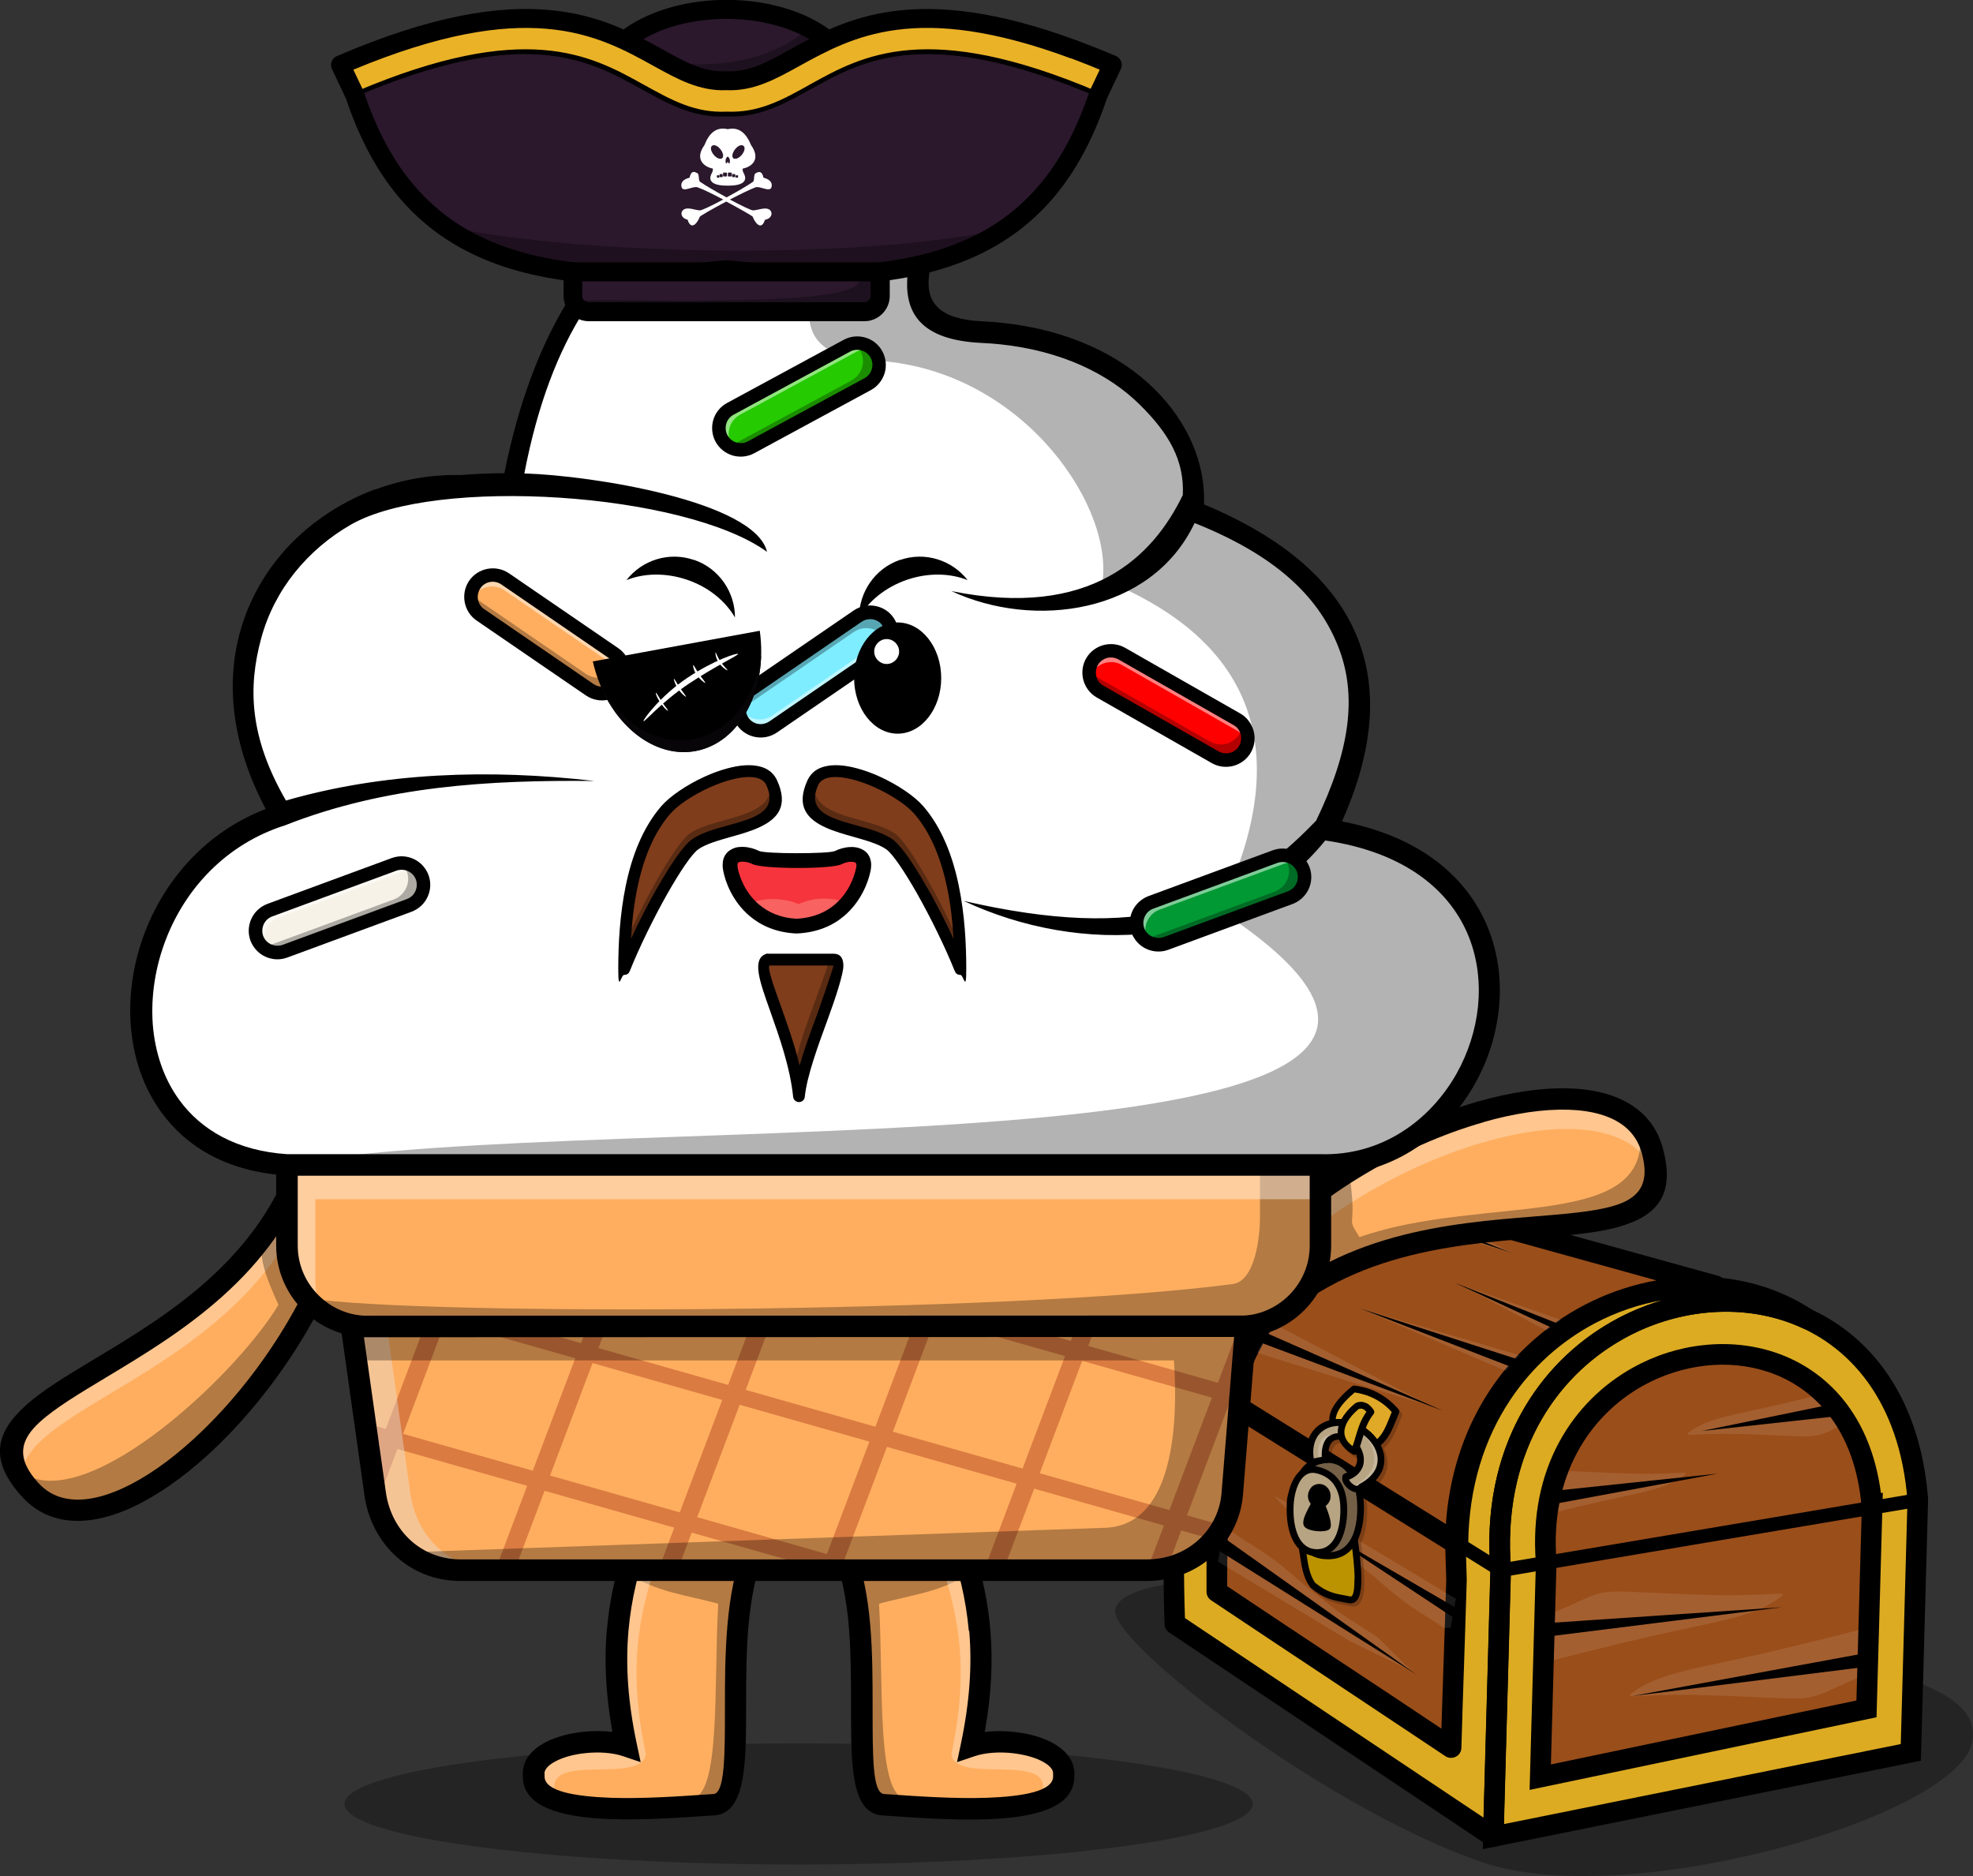
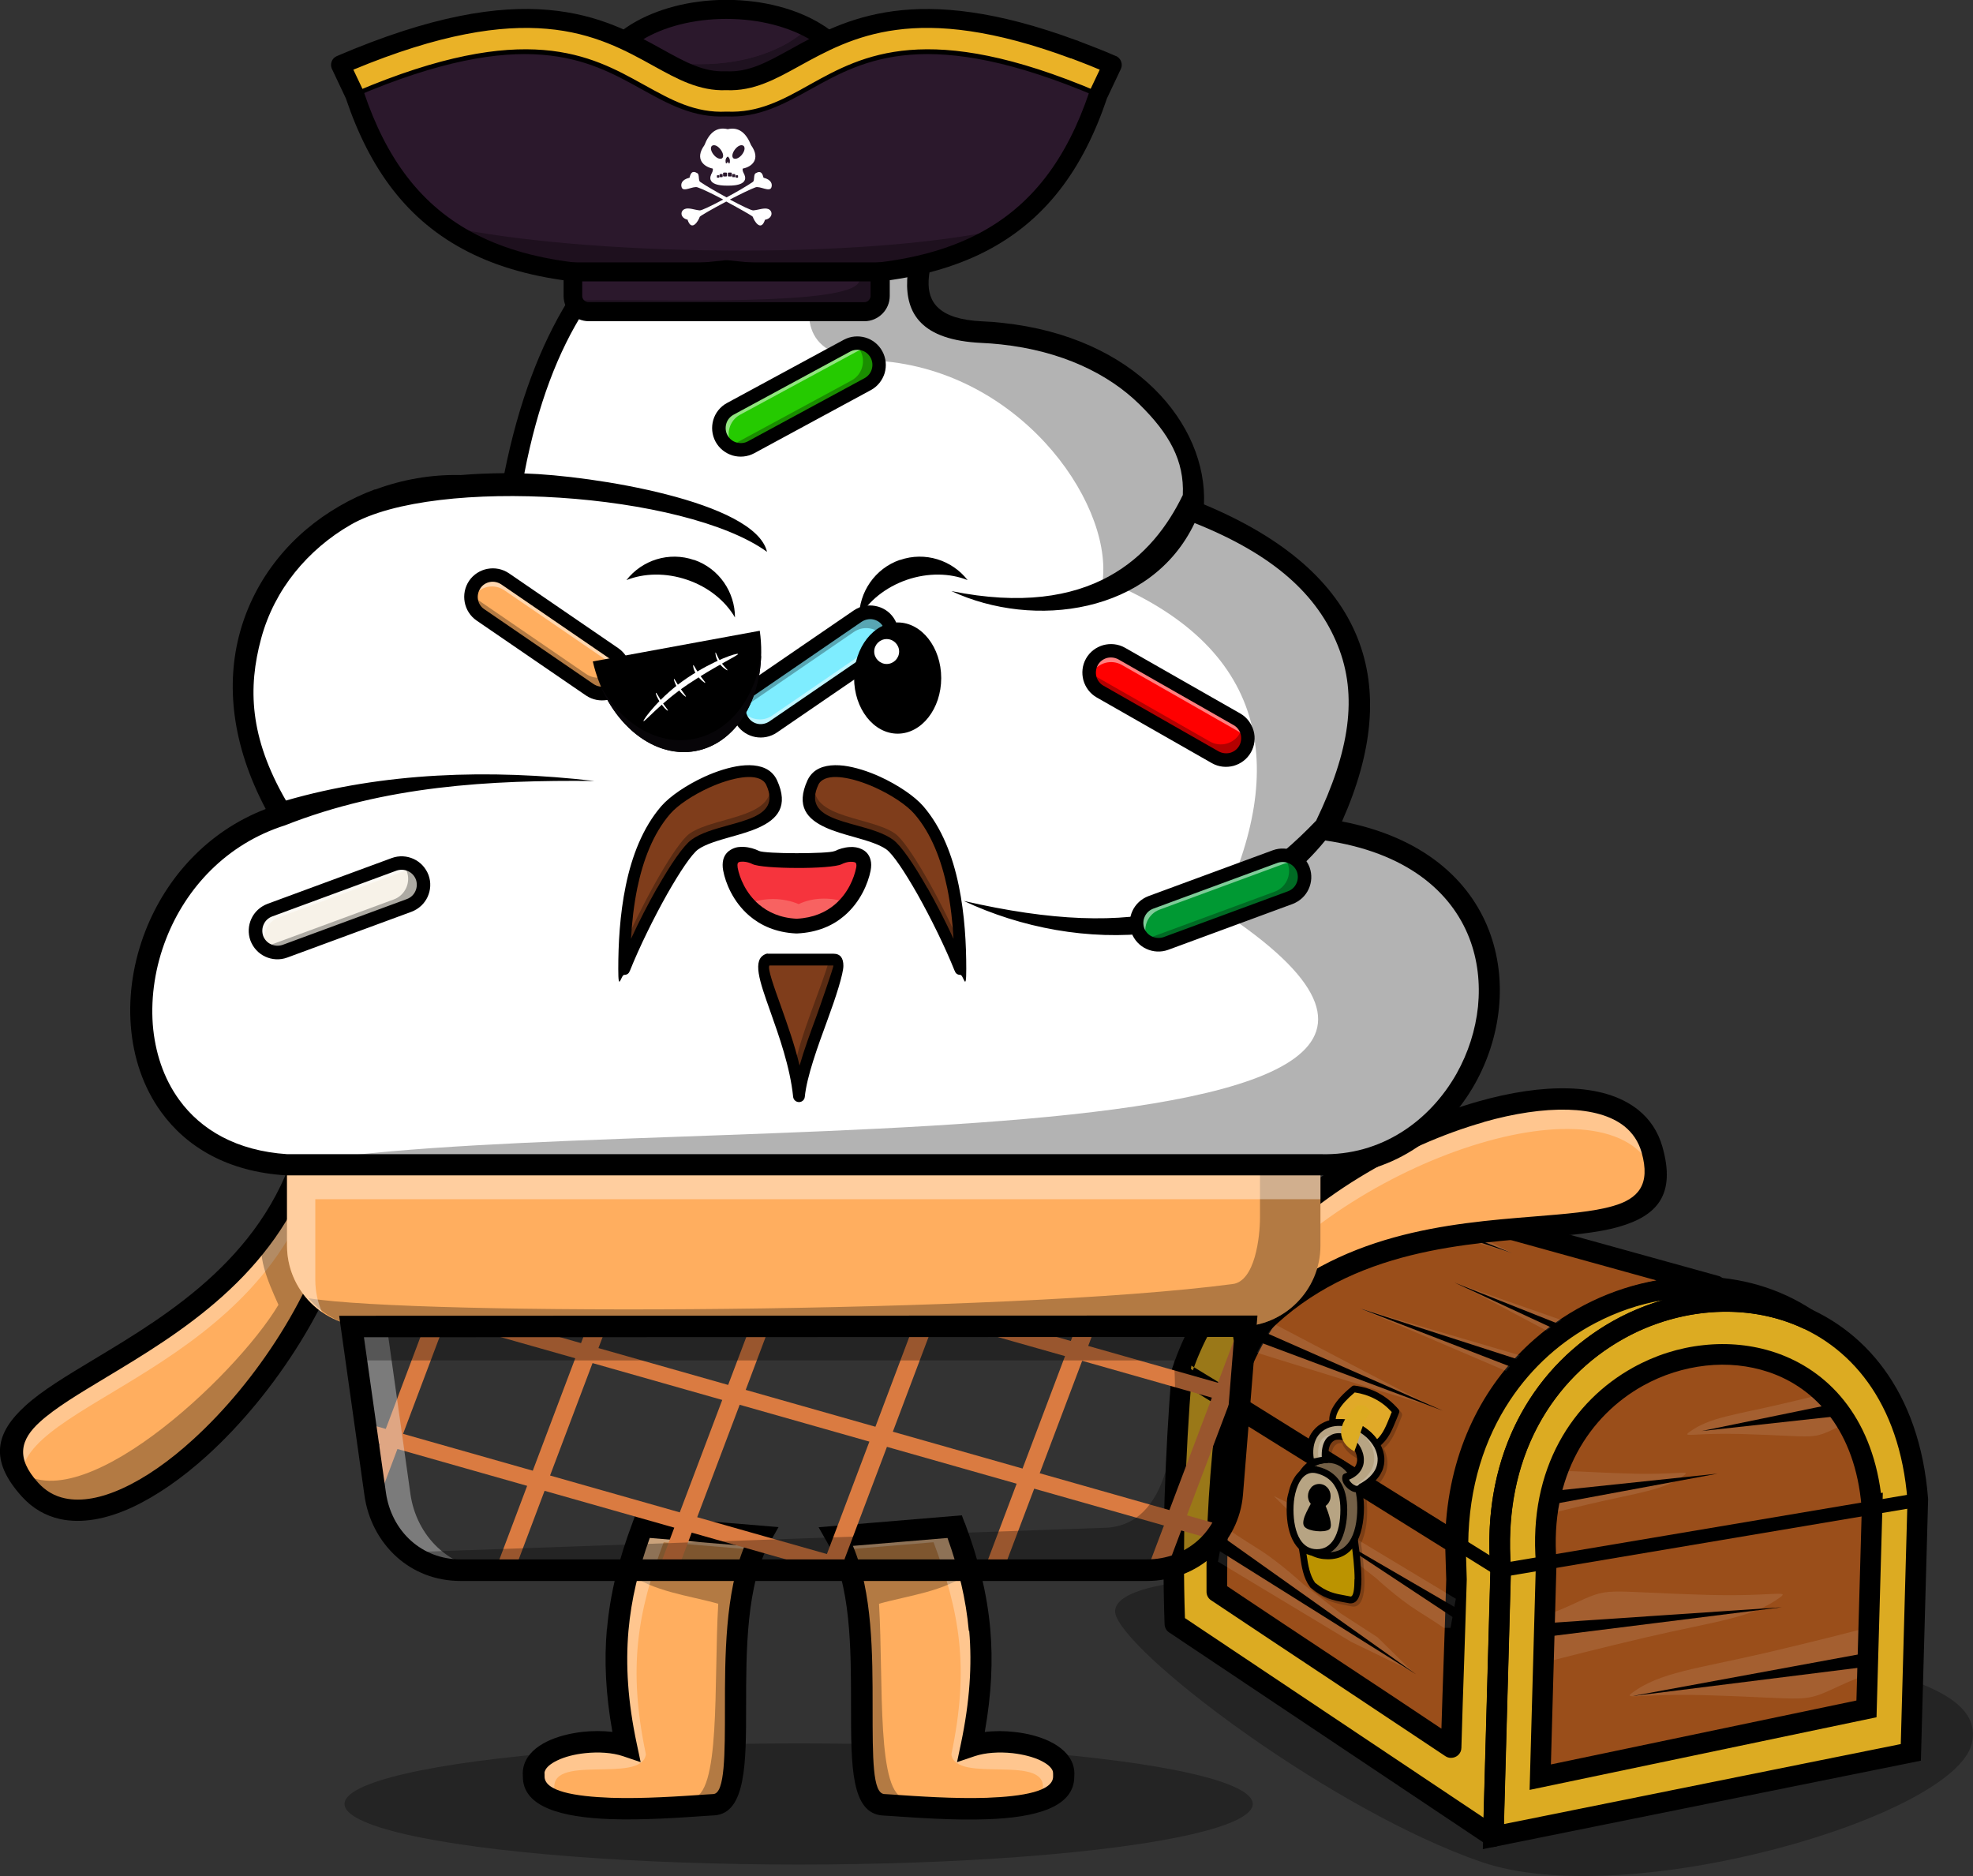
<svg xmlns="http://www.w3.org/2000/svg" viewBox="0 0 1472.4 1400">
  <rect x="0" y="0" width="1472.4" height="1400" fill="#333333" stroke="none" />
  <defs>
    <style>      .cls-1, .cls-2, .cls-3, .cls-4, .cls-5, .cls-6, .cls-7, .cls-8, .cls-9 {        isolation: isolate;      }      .cls-1, .cls-3, .cls-9 {        opacity: .3;      }      .cls-10, .cls-11, .cls-12, .cls-2, .cls-13, .cls-14, .cls-15, .cls-16, .cls-17, .cls-18, .cls-3, .cls-4, .cls-5, .cls-19, .cls-6, .cls-7, .cls-20, .cls-21, .cls-22, .cls-23, .cls-24, .cls-25, .cls-26, .cls-27, .cls-28, .cls-29, .cls-8, .cls-9, .cls-30, .cls-31, .cls-32 {        fill-rule: evenodd;      }      .cls-10, .cls-3, .cls-4, .cls-5, .cls-6, .cls-7 {        fill: #fff;      }      .cls-11 {        fill: #b7a483;      }      .cls-12 {        fill: #ffae5f;      }      .cls-2 {        fill: #e6e6e6;      }      .cls-2, .cls-6 {        opacity: .4;      }      .cls-13 {        fill: #9a4e1a;      }      .cls-14 {        fill: #093;      }      .cls-15 {        fill: #eab227;      }      .cls-16 {        fill: #7f3d1b;      }      .cls-17 {        fill: #bb9300;      }      .cls-18 {        fill: red;      }      .cls-4, .cls-8 {        opacity: .2;      }      .cls-5 {        opacity: .1;      }      .cls-7 {        opacity: .5;      }      .cls-20, .cls-33 {        fill: #2b182c;      }      .cls-21 {        fill: #1e101e;      }      .cls-22 {        fill: #f7f2e8;      }      .cls-23 {        fill: #7eedff;      }      .cls-24 {        fill: #dcab22;      }      .cls-25 {        fill: #070508;      }      .cls-26 {        fill: #f6343d;      }      .cls-27 {        fill: #f86261;      }      .cls-28 {        fill: #ddac23;      }      .cls-29 {        fill: #e0a928;      }      .cls-30 {        fill: #da7b41;      }      .cls-31 {        fill: #25ca00;      }      .cls-32 {        fill: #746047;      }    </style>
  </defs>
  <g>
    <g id="Layer_1">
      <g id="Layer_1-2" data-name="Layer_1">
        <g>
          <g>
            <path class="cls-9" d="M1166.4,1200.7c181.5,35.9,318.1,45.4,305.1,100.4s-257.5,126-366.2,88.3c-108.7-37.6-257.5-148.8-272.2-182.9-14.7-34.2,151.8-41.7,333.3-5.8Z" />
            <g>
              <path class="cls-24" d="M1119.9,1171.8l-5.5,198.7,311.5-62.8,5.2-188.4c-17.6-229.1-330.1-177.7-311.2,52.5h0Z" />
              <path class="cls-24" d="M1348.9,984.3c-97.6-64.7-259,5.2-260.8,167.6l-194-121.1,24.2,15.1c30.8-98.7,129.3-145.5,210.8-126.5-98.7-43.3-209.8-8-247,103.8h0c-5,63.4-7.4,126.3-5.2,188.3,79.2,52.9,158.4,105.9,237.6,158.8l5.5-198.7v-1.4c-12.2-158.2,132.4-231.3,228.9-186.1v.2Z" />
              <path class="cls-13" d="M916.3,1046l169.8,105c1.9-127.2,103.2-197.4,193.6-190-.2-1.3.7-1.2.7-1.2l-176.6-48.9c-23.8,4.9-142.9-11.6-187.5,135.2,56.6,35.3,113.2,70.6,169.8,106,.3,8.9.5,17.9.8,26.8-1.3,48.6-2.7,76.8-4,125.4-58.1-38.8-116.7-77.4-174.8-116.3-.4-52.7,2.1-86.3,8.3-141.9h-.1Z" />
              <path class="cls-19" d="M925.4,1042.6l153.6,95,.2-2.8c4.8-58.5,30.4-104.3,65.8-135.3,26.5-23.3,58.4-38.2,91.2-44l-132.8-36.8c-3.6.5-8.2.8-13.8,1.1-38.1,2-126.2,6.7-164.1,122.8h0ZM1093.8,1151v1.2l.8,26.3v.4c-.7,24.4-1.4,43.6-2,62.8-.7,19.2-1.3,38.5-2,62.6,0,4.2-3.6,7.6-7.9,7.5-1.5,0-2.9-.5-4.1-1.3-27.1-18.1-57.2-38.1-87.3-58.1-28.2-18.7-56.5-37.5-87.5-58.2-2.3-1.5-3.5-4.1-3.4-6.6-.2-26.5.3-48.2,1.7-70.1,1.4-22.1,3.5-44.5,6.6-72.4,0-.7.2-1.3.5-2,40.2-131.3,137.8-136.5,179.6-138.8,5.9-.3,10.6-.6,13.3-1.1,1.2-.3,2.5-.3,3.7,0l176.1,48.8c3.6.7,6.2,3.8,6.2,7.6s-.5,3.3-1.5,4.5c-1.3,2.8-4.3,4.6-7.5,4.3-3.6-.3-7-.5-10.1-.5-40-.6-81.4,14.3-113.9,42.9s-56.1,70.9-60.6,125c-.4,5.1-.7,10.2-.8,15h0v.2ZM1078.6,1156.3l.7,22.4c-.7,24.1-1.3,43.3-2,62.5-.5,15.4-1.1,30.7-1.6,48.8-26.5-17.7-51.2-34.1-75.9-50.4-28.9-19.2-57.8-38.3-84-55.9,0-24.2.4-44.6,1.7-65.3,1.1-18.5,2.9-37.3,5.2-59.5l156,97.3h0Z" />
              <path class="cls-5" d="M948.8,986.9s110.7,58.3,119.3,62.1c8.6,3.8-133.5-40.6-133.5-40.6l14.2-21.4h0ZM1160.8,996.5c4-3,8.2-5.9,12.5-8.6l-83.8-29.3,71.3,37.9h0ZM1085.4,912.8l42.9,22.3-56.6-16.5,13.7-5.8h0ZM1137.6,1012.4l-122.8-36,115.2,49.3,7.5-13.3h0Z" />
              <path class="cls-5" d="M908.9,1165.6h0l4.2-23h5.4s4.9,3.5,20.7,13.4,33.4,26.2,33.4,26.2l27.6,21.6,27.8,18,25.9,25.5-45.6-22.1-99.3-59.8v.2Z" />
              <path class="cls-5" d="M1086.4,1193.3h0l-3.9,21.5h-5s-4.6-3.3-19.4-12.6c-14.8-9.3-31.3-24.6-31.3-24.6l-25.9-20.3-26-16.9-24.3-24,42.8,20.7,93.1,56v.2Z" />
              <polygon class="cls-19" points="1087.2 1208.8 979.5 1137.6 1091.3 1202.6 1087.2 1208.8" />
              <polygon class="cls-19" points="1135.3 1023 1014.9 976.4 1137.9 1016.1 1135.3 1023" />
              <polygon class="cls-19" points="1167.9 995.4 1085.4 957.1 1170 990.7 1167.9 995.4" />
              <polygon class="cls-19" points="1072.4 912.8 1128.3 935.1 1071.1 916 1072.4 912.8" />
              <polygon class="cls-19" points="1056.7 1249.4 905.9 1154.8 911.3 1146.1 1056.7 1249.4" />
              <polygon class="cls-19" points="1076.7 1052.7 937.9 1000.8 940.9 992.9 1076.7 1052.7" />
              <path class="cls-13" d="M1397.2,1123.2h-.2c-15.2-174.9-257.5-134.4-243,42.9l-4.4,160.1,243.4-51,4.2-150.2v-1.9h0Z" />
              <path class="cls-5" d="M1162.2,1098.4c-3.4,9.4-5.9,19.4-7.3,30.1l1.2,1.2c8.6-2.2,18.5-4.6,29.2-7.1,36.9-8.7,56.5-10.4,71.5-21.7,5.2-3.9-5.2-.3-38.4-1.2-36.8-1-47.8-2.7-56.1-1.3h0Z" />
              <path class="cls-5" d="M1378.5,1062.1c-5-8.4-10.9-15.7-17.4-22-8.6,2.2-18.5,4.6-29.2,7.1-36.9,8.7-56.5,10.4-71.5,21.7-5.2,3.9,5.2.3,38.5,1.2,58.9,1.7,51.8,4.8,73.2-5.3,2.3-1.1,4.5-2,6.4-2.8h0Z" />
              <path class="cls-5" d="M1393.7,1249.8l1-35.4c-14.9,3.9-43,11.1-77.2,19.1-51.3,11.9-78.6,14.3-99.5,29.8-7.3,5.4,7.3.4,53.5,1.7,82,2.3,72,6.7,101.9-7.2,9-4.2,15.5-6.6,20.3-7.9h0Z" />
              <path class="cls-5" d="M1152.9,1205.4l-1,35.4c14.9-3.9,43-11.1,77.2-19.1,51.3-11.9,78.6-14.3,99.5-29.8,7.3-5.4-7.3-.4-53.5-1.7-82-2.3-72-6.7-101.9,7.2-9,4.2-15.5,6.6-20.3,7.9h0Z" />
              <polygon class="cls-19" points="1153.2 1221.5 1329.8 1199.4 1151.9 1211.4 1153.2 1221.5" />
              <polygon class="cls-19" points="1155.2 1123.2 1281.8 1099.7 1154.4 1113.1 1155.2 1123.2" />
              <polygon class="cls-19" points="1376.6 1056.2 1269.9 1067.9 1371.9 1046.9 1376.6 1056.2" />
              <polygon class="cls-19" points="1218 1265.7 1394.6 1243.6 1393.4 1233.4 1218 1265.7" />
              <polygon class="cls-19" points="1437 1123.6 1118.9 1177.2 879.3 1027.7 884.7 1019.1 1121 1166.5 1435.3 1113.5 1437 1123.6" />
              <path class="cls-19" d="M1389.4,1125.7l-.2-1.8c-4.8-55.6-33.7-88-69.3-100-14.9-5-31-6.6-47-4.8-16.1,1.8-32.1,6.8-46.8,15-39.8,22.2-69.8,67.3-64.5,131.4v.2l-4.2,151,228-47.7,4-143.3h0ZM1324.8,1009.3c39.2,13.2,71.3,47.3,78.9,104.9l1.4-.3-4.7,167.6-258.9,54.2,4.7-169.3c-5.7-70.9,27.8-121,72.4-145.8,16.5-9.2,34.5-14.9,52.7-16.8,18.2-2,36.5-.2,53.5,5.5h0Z" />
              <path class="cls-19" d="M1127.6,1172.1l-5.2,189.1,296.1-59.7,5-181.7c-5.7-73.9-43.2-117-89.7-133.3-19.4-6.8-40.3-9-61.2-6.8-21,2.2-41.9,8.7-61,19.4-51.9,28.9-90.8,88.1-83.9,172.2v.8h-.1ZM1106.8,1370.3l5.5-198.1c-7.4-90.9,35.2-155.1,91.8-186.6,21-11.7,43.9-18.9,66.9-21.3,23.1-2.4,46.3,0,67.9,7.6,51.9,18.2,93.8,65.8,100,146.8v.2c-1.8,65-3.6,130-5.4,195-109,22-217.9,44-326.9,66l.3-9.6h-.1Z" />
              <path class="cls-19" d="M1269,952.7c29.8.3,59,8.5,84.1,25.2h0c3.1,2.1,4.3,6.2,2.7,9.7-1.8,3.8-6.4,5.5-10.2,3.7-21.3-10-45.1-13.8-69-12-26.6,2-53.2,11.1-76.5,26.8-23.3,15.6-43.2,37.8-56.4,65.9-12.7,27.2-19.1,60-16.2,98v2.2l-5.5,198.5c0,1.5-.4,2.9-1.3,4.2-2.4,3.5-7.1,4.5-10.6,2.1l-237.6-158.8c-2-1.3-3.3-3.6-3.4-6.1-1.1-31.2-1-62.6,0-94.1,1-31.8,2.8-63.5,5.3-95.1h0c0-.8.3-1.6.6-2.4,2.1-6.4,4.5-12.5,7-18.2,20.8-47.4,55.6-79.3,96.7-95.6,40.9-16.2,88.3-11.5,133.8-1.6,6.5,2.2,13,4.6,19.3,7.4,3.6,1.3,5.7,5.1,4.8,9-1,4.1-4.7,3.6-8.8,2.7-40.5-9.5-89.2-5.8-127.2,17-33.5,20.1-65.2,58.9-74.2,101l154.6,96.4c2.6-40,14.8-74.3,33.2-102,18.1-27.4,42.3-48.4,69.2-62.6,26.9-14.2,56.5-21.4,85.6-21.1h0v-.2ZM1240.6,970.3c-17.2,2.9-34.2,8.7-50.2,17.1-24.7,13-46.8,32.3-63.5,57.5-18.9,28.5-30.8,64.5-31.2,107.2,0,4.2-3.5,7.6-7.7,7.6s-2.8-.4-4-1.2h0l-197.3-123.3,2.4-16.1,23.3,14.2c16.3-44.6,42.4-82.2,78-103.5,26.7-16,40.4-17.1,54.4-20.5-21.1.2-41.6,4-60.6,11.5-37.5,14.8-69.2,44-88.3,87.4-2.4,5.4-4.5,10.9-6.4,16.6-2.5,31.5-4.3,62.7-5.2,93.4-.9,29.9-1,59.7,0,89.3l222.8,148.9,5.1-184.4v-1c-3.2-40.7,3.8-76.1,17.6-105.6,14.4-30.8,36.2-55,61.7-72.1,15.3-10.3,31.9-18,49.1-23h0Z" />
              <g>
                <path class="cls-8" d="M1030.7,1041.9c5.5,2.9,10.5,6.9,15,12.1.6.7.9,1.8.5,2.7-.7,1.7-1.3,3.1-1.8,4.5-3.3,8.1-5.8,14.5-11.7,19.6,1.5,3,2.4,6.2,2.7,9.4.2,3.4-.3,6.8-1.8,10.1-2.3,5.2-7,10.1-14.6,14.1h0c.9,4.1,1.3,8.5,1.3,13.1,0,9.1-1.4,17.6-4.6,24.2,1.2,9.1,2.6,20.2,2.6,29.1s-2,18.3-8.3,18.1h-.4c-1.7-.3-2.8-.5-3.8-.7-9.3-1.7-15.4-2.8-25.4-10.9-.2-.2-.4-.4-.5-.6-5-6.8-6.2-15-7.4-23.3-.3-1.7-.5-3.5-.8-5.2-1.2-1.2-2.3-2.6-3.3-4.2-4.1-6.5-5.8-15.6-5.8-24.9s.5-9.1,1.5-13.2c1.2-5.3,3.3-10,6.1-13.4.8-.9,1.6-1.8,2.4-2.5.3-.4.6-.8.8-1.2,1.4-1.9,3-3.5,4.8-4.8h0c-1.7-7.7-1-14.1,1.3-19.2,1.5-3.4,3.8-6.2,6.6-8.4,2.4-1.8,5.1-3.2,8.1-4,0-3.2.9-6.7,3.1-10.5,2.6-4.4,7-9.4,13.8-14.9.5-.5,1.2-.7,2-.6,6.5.8,12.5,2.7,18,5.6h-.4ZM1014.2,1087.7c-.7.4-1.7.5-2.5,0-2.9-1.6-5.3-3.5-7.1-5.7-1.3-1.6-2.4-3.3-3.1-5.1h-1.3c-1.1,0-2.1.4-2.9,1-.9.6-1.6,1.4-2.3,2.6-1,2-1.6,4.8-1.4,8.7,7.6,0,13.8,3.7,18.3,9.6.8-.8,1.4-1.6,1.9-2.5.7-1.3,1-2.7,1.1-4.1,0-1.5-.2-3-.6-4.5h-.1Z" />
                <g>
                  <path class="cls-29" d="M1041.6,1053.3c-8.5-10-19.1-15.3-31.4-16.9-13.1,10.8-16.9,18.8-15.8,25.5,5.3-1,11.3-.3,17.1,2.3,6.6,3,12.3,7.9,15.7,13.6,7.7-5.8,10-13.8,14.4-24.4h0Z" />
                  <path class="cls-19" d="M1038.7,1053.8c-3.8-4.2-7.9-7.4-12.5-9.8-4.7-2.5-9.8-4.1-15.2-4.9-5.8,4.9-9.6,9.1-11.8,12.9-1.5,2.6-2.2,4.9-2.4,7,2.1-.2,4.2,0,6.4.2h0c3.1.4,6.2,1.3,9.3,2.7,3.5,1.6,6.8,3.7,9.6,6.2,2.1,1.8,3.9,3.8,5.5,6,4.6-4.3,6.8-10,9.7-17.1l1.2-3.1h.2ZM1028.6,1039.5c5.5,2.9,10.5,6.9,15,12.1.6.7.9,1.8.5,2.7-.7,1.7-1.3,3.1-1.8,4.5-3.6,8.8-6.3,15.6-13.4,21l-.2.2c-1.2.7-2.8.3-3.5-.9-1.6-2.6-3.7-5.1-6.1-7.2-2.5-2.2-5.3-4-8.4-5.4-2.6-1.2-5.3-1.9-7.9-2.3-2.7-.4-5.3-.3-7.7.2h0c-1.4.2-2.7-.7-2.9-2.1-.6-3.9,0-8.1,2.9-12.8,2.6-4.4,7-9.4,13.8-14.9.5-.5,1.2-.7,2-.6,6.5.8,12.5,2.7,18,5.6h-.3Z" />
                  <path class="cls-17" d="M1010.8,1148.8c2.5,18.3,5.5,45.4-3,45-11.2-2.2-17.3-2.4-28.1-11.1-6.9-9.4-6.1-22.6-9.2-34,15.3,2.2,25.1-2.2,40.3,0h0Z" />
                  <path class="cls-19" d="M1013.3,1148.6c1.3,9.2,2.6,20.6,2.7,29.8,0,10.5-2,18.3-8.3,18.1h-.4c-1.7-.3-2.8-.5-3.8-.7-9.3-1.7-15.4-2.8-25.4-10.9-.2-.2-.4-.4-.5-.6-5-6.8-6.2-15-7.4-23.3-.6-3.9-1.2-7.8-2.2-11.5-.4-1.4.4-2.8,1.8-3.1.4,0,.8,0,1.2,0,7.3,1,13.4.5,19.4,0,6.4-.6,12.8-1.1,20.7,0,1.2.2,2.1,1.1,2.2,2.3h0ZM1010.9,1178.4c0-8.2-1.2-18.5-2.4-27.2-6.5-.7-12.1-.2-17.7.3-5.4.5-10.8.9-17.1.4.6,2.8,1,5.6,1.4,8.4,1.1,7.5,2.3,15.1,6.3,20.8,8.8,7.1,14.5,8.1,22.9,9.6l3.7.7c2.1-.2,2.8-5.6,2.8-13h0Z" />
                  <path class="cls-32" d="M991.2,1089.2c-15.3,0-25.8,12.4-24.2,35.9s6.8,35.9,24.2,35.9,24.2-16.1,24.2-35.9-8.9-35.9-24.2-35.9Z" />
                  <path class="cls-19" d="M991.2,1091.8h-1.7c-5.9.4-10.9,3-14.4,7.6-3.7,4.8-5.8,11.9-5.8,21.1s0,2.8.2,4.4c.8,11.3,2.4,20,5.8,25.6,3.2,5.2,8.2,7.9,15.9,7.9s12.3-3.1,15.8-8.1c4.1-6.1,5.9-15.1,5.9-25.2s-2.2-18.5-6.4-24.6c-3.7-5.4-8.9-8.8-15.3-8.8h0ZM989.2,1086.7h2c8.3,0,14.9,4.2,19.5,11,4.7,7,7.2,16.7,7.2,27.4s-2.1,21-6.8,28.1c-4.4,6.5-10.9,10.4-20,10.4s-16.1-3.5-20.2-10.4c-3.9-6.4-5.7-15.8-6.5-27.9,0-1.6-.2-3.2-.2-4.8,0-10.4,2.5-18.5,6.8-24.2,4.4-5.9,10.7-9.1,18.1-9.6h.1Z" />
                  <path class="cls-11" d="M982.8,1097c13.3,3.1,20.1,13.3,20.1,29.7s-5.6,31.9-20.1,31.9-20.1-15.5-20.1-31.9,6.8-32.9,20.1-29.7Z" />
                  <path class="cls-19" d="M983.4,1094.5c7.3,1.7,12.8,5.4,16.5,10.9,3.7,5.4,5.5,12.6,5.5,21.3s-1.8,18.4-5.8,24.9c-3.7,5.8-9.2,9.6-16.8,9.6s-13.1-3.7-16.8-9.6c-4.1-6.5-5.8-15.6-5.8-24.9s.5-9.1,1.5-13.2c1.2-5.3,3.3-10,6.1-13.4,3.1-3.7,7-6,11.8-6s2.5,0,3.8.5h0ZM995.7,1108.2c-3-4.4-7.5-7.4-13.5-8.8-.9-.2-1.8-.3-2.6-.3-3.1,0-5.8,1.6-7.9,4.1-2.3,2.8-4,6.8-5.1,11.4-.9,3.8-1.3,7.9-1.3,12.1,0,8.5,1.5,16.6,5,22.2,2.8,4.4,6.8,7.2,12.5,7.2s9.7-2.8,12.5-7.2c3.5-5.6,5-13.7,5-22.2s-1.6-13.9-4.6-18.4h0Z" />
                  <path class="cls-19" d="M984.4,1110c-3.3,0-5.9,2.9-5.9,6.4s1.1,4.2,2.7,5.4c-1.5,2.6-7.6,13.3-6.1,15.7,1.8,2.8,13.2,3.6,15.2,1.7s-4.5-16.6-4.5-16.6h0c2.6-.7,4.5-3.2,4.5-6.2s-2.7-6.4-5.9-6.4Z" />
                  <path class="cls-19" d="M984.4,1112.5c-.9,0-1.7.4-2.3,1-.6.7-1,1.7-1,2.8s.2,1.3.4,1.9c.3.6.7,1,1.2,1.4.6.4.9,1,1,1.6.4-.6.9-1,1.6-1.1.7-.2,1.3-.7,1.7-1.3.5-.7.8-1.5.8-2.5s-.4-2.1-1-2.8c-.6-.6-1.4-1-2.3-1h-.1ZM978.4,1110.1c1.5-1.7,3.7-2.7,6.1-2.7s4.5,1,6.1,2.7c1.5,1.6,2.4,3.8,2.4,6.3s-.7,3.9-1.7,5.4c-.6.8-1.3,1.5-2,2,1.9,4.6,5.6,14.7,3,17.2-.2.2-.4.3-.6.5h0c-1.7,1.1-5.5,1.5-9.1,1.1-3.6-.3-7.3-1.4-8.9-3.1-.2-.2-.4-.4-.5-.7-1.4-2.1-.2-6.3,1.7-10.2,1.1-2.3,2.4-4.7,3.3-6.4-.4-.5-.8-1-1.1-1.6-.6-1.2-1-2.7-1-4.2,0-2.4.9-4.6,2.4-6.3h-.1ZM983.3,1123.1h0c-.8,1.4-2.6,4.5-4,7.7-1.2,2.5-2.2,4.9-2,5.3.7.7,3.1,1.3,5.7,1.5,2.5.2,4.9.2,5.7-.3.5-1-4.3-11.8-5-13.4,0-.2-.2-.5-.3-.8h-.1ZM988.7,1137.2h0Z" />
                  <path class="cls-11" d="M1015.2,1110c26.2-13.4,15.1-37.4-3.6-45.8-18.4-8.3-38.6,2.5-33.2,26.7,3.3,0,7.4-1.6,10.7-1.6-2-18.2,9.4-19.5,16.7-15.7,9.6,5.1,16,22.9-1.4,28.5-1.4,4.6,7.5,11.7,10.9,7.8h-.1Z" />
                  <path class="cls-4" d="M1015.2,1110c26.2-13.4,15.1-37.4-3.6-45.8-2.9-1.3-5.9-2.1-8.8-2.5,1.2.4,2.5.8,3.7,1.4,18.7,8.4,29.8,32.4,3.6,45.8-.4.5-.9.8-1.4.9,2.3,1.4,4.9,1.9,6.4.2h0ZM978,1089.1c0,.6.2,1.2.3,1.8,3.3,0,7.4-1.6,10.7-1.6-1.5-13.3,4.2-17.6,10.2-17.4-7.3-3-17.2-.8-15.3,16.3-1.8,0-4,.5-6,.9h0Z" />
                  <path class="cls-19" d="M1014.1,1107.7c6.6-3.4,10.6-7.5,12.6-11.8,1.1-2.5,1.5-5.1,1.4-7.7-.2-2.6-1-5.2-2.2-7.7-3-5.8-8.6-10.9-15.3-13.9-5.6-2.5-11.3-3.1-16.3-2-2.8.6-5.3,1.8-7.5,3.5-2.1,1.7-3.9,3.8-5,6.5-1.6,3.7-2.2,8.3-1.4,13.7.9,0,1.8-.3,2.8-.5,1.1-.2,2.1-.5,3.2-.6-.2-4.9.6-8.6,2-11.4s2.4-3.4,4-4.4,3.3-1.6,5.1-1.8c3.2-.4,6.7.5,9.5,2,4.5,2.4,8.3,7.1,9.9,12.2.7,2,1,4.2.9,6.3,0,2.2-.6,4.3-1.7,6.3-1.7,3.2-4.7,5.9-9.3,7.8.2.5.5,1,.9,1.5.6.8,1.5,1.6,2.4,2.2.8.5,1.7.9,2.4.9s.6,0,.8-.2c.2-.3.5-.5.9-.7h0v-.2ZM1031.3,1097.9c-2.3,5.2-7,10.1-14.6,14.1-1.3,1.2-2.9,1.7-4.6,1.6-1.6,0-3.2-.7-4.7-1.7-1.4-.9-2.7-2.1-3.7-3.4-1.7-2.2-2.5-4.8-1.8-7.2.2-.8.8-1.4,1.7-1.7,4.2-1.4,6.8-3.5,8.1-5.9.7-1.3,1-2.7,1.1-4.1,0-1.5-.2-3-.7-4.5-1.3-4-4.1-7.5-7.5-9.3-2-1.1-4.4-1.7-6.6-1.4-1.1,0-2.1.4-2.9,1-.9.6-1.6,1.4-2.3,2.6-1.2,2.3-1.8,5.8-1.2,10.9v.4c0,1.4-1.1,2.6-2.6,2.6s-3.1.4-4.8.7c-2,.4-4,.9-5.9.9h0c-1.2,0-2.2-.8-2.5-2-1.7-7.6-1-14,1.3-19.1,1.5-3.4,3.8-6.2,6.6-8.4,2.7-2.1,6-3.6,9.5-4.4,6-1.3,12.8-.6,19.4,2.3,7.7,3.5,14.2,9.4,17.7,16.3,1.6,3.1,2.6,6.4,2.8,9.7.2,3.4-.3,6.8-1.8,10.1h0Z" />
                  <path class="cls-28" d="M1023,1053.6c-3-4.4-6.4-6.1-10.4-4.3-16.6,14.1-14.2,27-1.9,33.8,4.6-11.3,4.8-20,12.3-29.4h0Z" />
-                   <path class="cls-19" d="M1019.8,1053.6c-.9-1-1.8-1.7-2.7-2.1-1-.4-2-.4-3.2,0-4,3.4-6.8,6.7-8.5,9.8-1.6,3-2.3,5.8-2.1,8.3.2,2.4,1.2,4.7,2.9,6.7.9,1,2,2,3.2,2.9,1-2.7,1.7-5.2,2.4-7.6,1.9-6.3,3.6-12,7.9-18h0ZM1019.2,1046.8c2.2.9,4.1,2.7,5.9,5.3.6.9.7,2.2,0,3.1-4.6,5.8-6.3,11.5-8.2,17.9-1,3.4-2.1,7-3.7,10.9v.3c-.8,1.2-2.4,1.7-3.6,1-2.9-1.6-5.3-3.5-7.1-5.7-2.4-2.8-3.8-6.1-4.1-9.6s.6-7.2,2.7-11.1c2.1-3.7,5.3-7.6,10-11.5.2-.2.4-.3.6-.4,2.7-1.2,5.2-1.2,7.6,0h0Z" />
                </g>
              </g>
            </g>
          </g>
          <g>
            <ellipse class="cls-1" cx="596" cy="1346.2" rx="338.9" ry="45.2" />
            <g>
              <g>
                <g>
                  <path class="cls-12" d="M926.3,943.5c84.2-105,283.1-167.9,306.5-85.6,29.7,104.5-185.7,4.2-304,143.3-4.7-28.5,2.3-29.2-2.5-57.7h0Z" />
                  <path class="cls-3" d="M926.3,943.5c84.2-105,283.1-167.9,306.5-85.6,2.3,8,3.1,14.8,2.7,20.6-25.7-79.6-222.3-16.9-305.9,87.4,2.9,17.2,1.4,24.3.9,33.5-.6.6-1.1,1.2-1.7,1.9-4.7-28.5,2.3-29.2-2.5-57.7h0Z" />
-                   <path class="cls-9" d="M1223.3,840.1c4.3,4.9,6.7,11.1,9.5,17.7,42.5,100.3-230.1,18.8-304,143.3-2.2-13.3-1.9-20.6-1.3-27.4h0c.6-7.8,1.4-15.1-1.1-30.3,27.9-34.7,38.2-45.8,80.6-67.6,6.4,44.4-3.4,30,7.5,47.4,93.5-32.8,222.2-2.6,208.8-83.2h0Z" />
                  <path class="cls-19" d="M920.1,938.5c43.8-54.6,117.6-98,182.9-116.5,24.2-6.9,47.4-10.4,67.6-9.8,21.1.6,39,5.7,51.9,16,8.6,6.9,14.8,16,18.1,27.5,10.2,35.9-3.9,51.6-32.5,59.8-16.4,4.7-37.7,6.4-61.9,8.3-64.7,5.2-151.4,12.2-211.2,82.6l-11.2,13.2-2.8-17.1c-2.5-15.2-1.9-23-1.3-30.7.5-6.9,1.1-13.7-1.1-27l-.6-3.5,2.2-2.8h-.1ZM1107.3,837.4c-61.4,17.4-130.6,57.7-172.5,108.4,1.9,12.9,1.3,20,.8,27.2-.2,3-.5,6-.5,9.6,63.1-62.9,146.6-69.7,209.8-74.8,23.4-1.9,44-3.5,58.8-7.8,18.9-5.4,28.2-15.9,21.4-40-2.3-8.1-6.7-14.5-12.7-19.4-10-8-24.7-12-42.3-12.5-18.5-.5-40,2.7-62.8,9.2h0Z" />
                </g>
                <g>
                  <path class="cls-12" d="M259,898.8c-28.8,131.5-179.1,276.1-236.5,212.8-73-80.5,164.5-86.2,208.7-263.4,16.9,23.4,10.9,27.2,27.8,50.6h0Z" />
                  <path class="cls-3" d="M259,898.8c-.4,1.7-.8,3.4-1.2,5.1-6.6-12.5-6.2-18.9-19.1-36.8-38.8,155.6-226.6,179-222.5,236.9-51.3-73.3,172.2-84.3,214.9-255.7,16.9,23.4,10.9,27.2,27.8,50.6h.1Z" />
                  <path class="cls-9" d="M259,898.8c-28.8,131.5-179.1,276.1-236.5,212.8-5.6-6.1-9.3-11.9-11.5-17.2,44.3,45.5,164.7-66.8,196.8-120.7-8.2-18.1-16.9-38.3-10.7-52.3,17.1-39.4,64.1,1,33.5-70.8.2-.8.5-1.6.7-2.4,16.9,23.4,10.9,27.2,27.8,50.6h-.1Z" />
                  <path class="cls-19" d="M266.8,900.5c-15,68.3-61.9,140-112.1,185.6-18.6,16.9-37.9,30.3-56.2,38.8-19.1,8.8-37.5,12.2-53.6,8.7-10.8-2.4-20.4-7.8-28.4-16.6-25.1-27.6-19.5-48,2.5-68,12.6-11.5,30.9-22.4,51.8-35,55.6-33.4,130.2-78.2,152.6-167.8l4.2-16.8,10.1,14c9,12.5,11.9,19.7,14.8,27,2.6,6.4,5.1,12.8,13,23.7l2.1,2.9-.8,3.5h0ZM144,1074.3c47.2-42.9,91.3-109.7,106.4-173.7-7.4-10.7-10.1-17.4-12.7-24-1.1-2.8-2.3-5.6-3.9-8.8-28.5,84.4-100.4,127.5-154.8,160.2-20.1,12.1-37.8,22.7-49.2,33.1-14.6,13.2-18.2,26.8-1.4,45.3,5.7,6.3,12.4,10.1,20,11.7,12.5,2.7,27.4-.2,43.4-7.6,16.8-7.7,34.7-20.2,52.2-36.2Z" />
                </g>
              </g>
              <g>
                <g>
                  <path class="cls-12" d="M712.5,1139.2c19.5,51.9,25.8,99.2,12.2,163.8,25-8.4,71.3.7,69,22.2,1.1,32.3-89.1,24.8-134.4,21.6-33.1-2.3,1.8-135.2-35.2-200.2,29.5-2.4,58.9-4.9,88.4-7.3h0Z" />
                  <path class="cls-9" d="M778.9,1342.8c-27.3,11-86.1,8.3-119.6,3.9-29-3.8-3.2-155.5-33.5-197.1h0c-.5-1.1-1.1-2.1-1.7-3.1l6.7-.6h1.1l80.6-6.8c6.6,17.6,7.9,16.8,11.2,34.2-18.6,14.5-46.3,17.4-67.7,23.5,3.5,59.8-2.2,143.9,20.2,145.4,27.8,1.9,72.5,5.5,102.7.5h0Z" />
                  <path class="cls-3" d="M712.5,1139.2c19.5,51.9,25.8,99.2,12.2,163.8,25-8.4,71.3.7,69,22.2.3,8.9-6.3,14.8-17.1,18.5,1-2.1,1.4-4.3,1.3-6.8,6.7-29.7-65-4.9-67.9-27.8,13.6-64.6,6.2-106.2-13.3-158.2l-67.8,5.6c-1.5-3.5-3.1-6.8-4.9-10,29.5-2.4,58.9-4.9,88.4-7.3h0Z" />
                  <path class="cls-19" d="M720,1136.4c10,26.7,16.6,52.1,19,79.2,2.1,23.8.9,48.8-4.1,76.9,7.1-.9,14.8-.9,22.3,0,9.4,1,18.7,3.4,26.1,7,8.5,4.1,14.9,9.9,17.4,17.3.9,2.8,1.3,5.7,1,8.8.2,23.3-29.5,30.8-65,32-25,.9-52.6-1.1-73.1-2.5l-4.9-.3c-23.6-1.6-23.6-36.9-23.6-81.1s0-91.5-18-123.1l-6.2-10.9,106.9-8.9,2.1,5.7h0ZM723,1217c-2.1-23.7-7.6-46.1-15.9-69.3l-70.6,5.9c14.7,34.6,14.7,81.1,14.7,120.1s0,64.5,8.7,65.1l4.9.3c20.2,1.4,47.6,3.3,71.5,2.5,27.2-1,50-4.9,49.6-16.2v-1.1c0-.9,0-1.7-.2-2.5-1-3-4.4-5.7-9.1-8-5.8-2.8-13.2-4.6-20.9-5.5-10.1-1.1-20.4-.4-28.2,2.2l-13.3,4.5,2.9-13.7c6.6-31.5,8.4-58.7,6.2-84.3h-.3Z" />
                </g>
                <g>
                  <path class="cls-12" d="M479.5,1139.2c-19.5,51.9-25.8,99.2-12.2,163.8-25-8.4-71.3.7-69,22.2-1.1,32.3,89.1,24.8,134.4,21.6,33.1-2.3-1.8-135.2,35.2-200.2-29.5-2.4-58.9-4.9-88.4-7.3h0Z" />
                  <path class="cls-9" d="M413.1,1342.8c27.3,11,86.1,8.3,119.6,3.9,29-3.8,3.2-155.5,33.5-197.1h0c.5-1.1,1.1-2.1,1.7-3.1l-6.7-.6h-1.1l-80.6-6.8c-6.6,17.6-7.9,16.8-11.2,34.2,18.6,14.5,46.3,17.4,67.7,23.5-3.5,59.8,2.2,143.9-20.2,145.4-27.8,1.9-72.5,5.5-102.7.5h0Z" />
                  <path class="cls-3" d="M479.5,1139.2c-19.5,51.9-25.8,99.2-12.2,163.8-25-8.4-71.3.7-69,22.2-.3,8.9,6.3,14.8,17.1,18.5-1-2.1-1.4-4.3-1.3-6.8-6.7-29.7,65-4.9,67.9-27.8-13.6-64.6-6.2-106.2,13.3-158.2l67.8,5.6c1.5-3.5,3.1-6.8,4.9-10-29.5-2.4-58.9-4.9-88.4-7.3h-.1Z" />
                  <path class="cls-19" d="M484.9,1147.7c-8.3,23.2-13.8,45.6-15.9,69.3-2.2,25.6-.5,52.8,6.2,84.3l2.9,13.7-13.3-4.5c-7.8-2.6-18.1-3.3-28.2-2.2-7.7.8-15.2,2.7-20.9,5.5-4.7,2.3-8.1,5-9.1,8-.3.7-.3,1.6-.2,2.5v1.1c-.4,11.3,22.4,15.2,49.6,16.2,23.9.8,51.2-1.1,71.5-2.5l4.9-.3c8.6-.6,8.6-29.2,8.6-65.1s0-85.5,14.7-120.1l-70.6-5.9h-.2ZM453,1215.6c2.4-27.1,9-52.6,19-79.2l2.1-5.7,106.9,8.9-6.2,10.9c-18,31.6-18,81.8-18,123.1s0,79.5-23.6,81.1l-4.9.3c-20.5,1.4-48.1,3.4-73.1,2.5-35.5-1.3-65.3-8.8-65-32-.3-3.1.1-6,1-8.8,2.5-7.5,8.9-13.2,17.4-17.3,7.5-3.6,16.7-5.9,26.1-7,7.4-.8,15.1-.8,22.3,0-5-28.1-6.2-53.1-4.1-76.9h.1Z" />
                </g>
              </g>
              <g>
                <g>
                  <path class="cls-12" d="M214.2,869.3h771.2v60.3c0,33.2-27.1,60.3-60.3,60.3H274.5c-33.2,0-60.3-27.1-60.3-60.3v-60.3h0Z" />
                  <path class="cls-9" d="M940.2,869.3h45.2v60.3c0,33.2-27.1,60.3-60.3,60.3H274.5c-18.2,0-33.1-8.2-44.2-21.1,80.5,13.1,521.5,11.6,689.7-10.6,16.6-2.2,20.3-35,20.3-49.7v-39.2h0Z" />
                  <path class="cls-6" d="M214.2,869.3h771.2v25.6H235.3v60.3c0,8.5,1.8,16.6,5,24-15.7-10.9-26.1-29.1-26.1-49.6v-60.3Z" />
-                   <path class="cls-19" d="M214.2,861.2h779.2v68.3c0,18.8-7.7,35.9-20.1,48.3s-29.5,20.1-48.3,20.1H274.5c-18.8,0-35.9-7.7-48.3-20.1-12.4-12.4-20.1-29.5-20.1-48.3v-68.3h8.1ZM977.3,877.3H222.2v52.3c0,14.4,5.9,27.4,15.4,36.9s22.5,15.4,36.9,15.4h650.6c14.4,0,27.4-5.9,36.9-15.4s15.4-22.5,15.4-36.9v-52.3h-.1Z" />
                </g>
                <g>
                  <path class="cls-10" d="M985.4,869.3c136.2,3.8,195.6-222,4.7-250,51.8-107.5,23.1-188.2-99.8-237.5,6.3-59.6-50-128.8-157.5-133.8-107.6-5,7.1-122.8-40.5-127-135.4-11.8-270.8,23.2-310.4,247.1-121.9-33.1-260.3,86.8-171.6,240.3-133.1,42.1-147.3,251.6,3.9,261h771.2Z" />
                  <path class="cls-6" d="M697,122c-1.4-.5-3-.9-4.9-1-135-11.8-270,23-310,245.1,17.8-1.3,36,.2,53.8,5,34.7-196.6,143.4-247.6,261-249.1h.1ZM376,366.6c-120.4-27.8-253.1,90.7-165.8,241.7-133.1,42.1-147.3,251.6,3.9,261h32.2c-127.4-27.5-106.7-234.6,19.6-274.5-74.2-128.4,9-216.7,110-228.2h.1Z" />
                  <path class="cls-19" d="M985.6,861.3c45.3,1.3,81.5-24.9,101.4-60.1,8.7-15.5,14.2-32.7,16-50.1,1.7-17.3-.2-34.8-6.5-51.1-13.5-34.8-47.3-64-107.5-72.8-67.8,83.3-184.1,85.4-269.8,45.1,131.5,30.3,199.4,6.5,263-59.9,24.9-51.7,31.3-93.2,16.1-130.8-15.2-37.7-47.5-67.6-106.8-91.3-32.2,67.8-119.9,79.5-181.5,50.8,104.4,21.1,150.6-26,172.7-71.7,1.2-25.5-10-45.8-32.6-67.9-23-22.5-57.7-39.6-103.2-44.5-4.8-.5-9.7-.9-14.5-1.1-45-2.1-56.5-22.1-55.4-47,.7-14.8,6.3-30.7,11.4-45.3,3.8-10.7,7.2-20.6,7.9-27.7.3-4-.8-6.6-4.8-7-66.2-5.8-132.3-.2-186.2,33.9-52.5,33.2-94,86.7-114,190.5,50.6,1.5,172.2,20.8,181.1,58.5-61.3-44.3-247.5-56.7-310.7-20.2-16,9.2-30.2,21.3-41.7,35.6-11.4,14.2-20.1,30.8-25.1,49.2-9.9,36.6-8.9,73.6,18.5,121,72.7-21,151.5-23.7,230.2-14.6-78.5-.8-156.4,3.7-230.9,33.1-43.8,13.9-74,46.9-88.7,84.6-8.1,20.7-11.5,42.8-10,63.8,1.6,20.7,8,40.3,19.7,56.4,16.2,22.4,42.8,38.1,80.6,40.6h771.4-.1ZM280.1,365.3h0c20.1-7.5,41.8-11.3,63.8-10.8,10.6-.9,21.5-1.3,32.5-1.4,21.3-106.2,65-168.9,120.3-203.8,57.5-36.4,126.9-42.4,196.1-36.4,16.1,1.4,20.6,10.6,19.4,24.3-.8,8.9-4.6,19.8-8.7,31.6-4.8,13.5-9.9,28.3-10.5,40.7-.7,16,7.6,28.8,40,30.3,5.4.2,10.6.6,15.5,1.2,49.3,5.3,87.3,24.1,112.7,49,25.7,25.2,38.6,56.6,37.3,86.4,60.4,25.2,98,58.5,114.4,99.2,16,39.6,11.7,85.5-11.4,137.4,60.3,11.6,95,43.4,109.6,81.1,7.2,18.7,9.5,38.7,7.5,58.4s-8.2,39-17.9,56.3c-22.5,40-63.8,69.7-115.6,68.3H213.4c-43.4-2.7-74.1-21-93.1-47.2-13.5-18.6-20.9-41-22.7-64.6-1.8-23.3,2-47.8,11-70.8,15.3-39.1,45.8-73.9,89.7-90.8-25.6-48.4-29.7-93.4-19.3-131.6,5.6-20.5,15.3-39,28.1-55,12.7-15.9,28.5-29.2,46.2-39.4,8.4-4.9,17.3-9.1,26.5-12.5h.3Z" />
                  <path class="cls-9" d="M990,619.2c51.8-107.5,23.1-188.2-99.8-237.5,6.3-59.6-50-128.8-157.5-133.8-107.6-5,7.1-122.8-40.5-127-57.4-5-114.9-1.6-165,21.1,27.3-2.9,55.5-2.5,83.7,0,47.7,4.2-67,122,40.5,127s177.9,103.9,171.6,163.4c122.9,49.3,139,139.2,87.2,246.7,314.6,206.5-468.7,145.8-696,190.1h759.8c165.6,0,194.9-223.7,16-250h0Z" />
                  <g>
                    <path class="cls-31" d="M545,305.1l87-47.1c7.9-4.3,17.8-1.3,22.1,6.6h0c4.3,7.9,1.3,17.8-6.6,22.1l-87,47.1c-7.9,4.3-17.8,1.3-22.1-6.6h0c-4.3-7.9-1.3-17.8,6.6-22.1Z" />
                    <path class="cls-7" d="M545,305.1l87-47.1c6.6-3.6,14.6-2.1,19.5,3.1-4-1.1-8.3-.8-12.2,1.3l-87,47.1c-7.9,4.3-10.8,14.2-6.6,22.1h0c.7,1.3,1.6,2.5,2.5,3.5-4.1-1.2-7.7-3.9-9.9-7.9h0c-4.3-7.9-1.3-17.8,6.6-22.1h.1Z" />
                    <path class="cls-9" d="M637.1,256.2c6.7-1.1,13.6,2.1,17,8.3h0c4.3,7.9,1.3,17.8-6.6,22.1l-87,47.1c-5.6,3-12.2,2.4-17.1-1,1.7-.3,3.5-.9,5.1-1.7l87-47.1c7.9-4.3,10.8-14.2,6.6-22.1h0c-1.2-2.3-3-4.2-5-5.6h0Z" />
                    <path class="cls-19" d="M542.6,300.7l87-47.1c5.2-2.8,11-3.2,16.2-1.7s9.9,5.1,12.7,10.3,3.2,11,1.7,16.2c-1.6,5.2-5.1,9.9-10.3,12.7l-87,47.1c-5.2,2.8-11,3.2-16.2,1.7-5.2-1.6-9.9-5.1-12.7-10.3s-3.2-11-1.7-16.2,5.1-9.9,10.3-12.7h0ZM634.4,262.4l-87,47.1c-2.7,1.5-4.6,3.9-5.4,6.7-.8,2.8-.6,5.9.9,8.6s3.9,4.6,6.7,5.4,5.9.6,8.6-.9l87-47.1c2.7-1.5,4.6-3.9,5.4-6.7.8-2.8.6-5.9-.9-8.6s-3.9-4.6-6.7-5.4-5.9-.6-8.6.9Z" />
                  </g>
                  <g>
                    <path class="cls-14" d="M858.8,673.4l92.8-34.2c8.4-3.1,17.8,1.3,20.9,9.7h0c3.1,8.4-1.3,17.8-9.7,20.9l-92.8,34.2c-8.4,3.1-17.8-1.3-20.9-9.7h0c-3.1-8.4,1.3-17.8,9.7-20.9Z" />
                    <path class="cls-7" d="M858.8,673.4l92.8-34.2c7-2.6,14.7,0,18.9,5.8-3.8-1.7-8.2-2-12.3-.4l-92.8,34.2c-8.4,3.1-12.8,12.5-9.7,20.9h0c.5,1.4,1.2,2.7,2,3.8-3.9-1.7-7.1-5-8.6-9.2h0c-3.1-8.4,1.3-17.8,9.7-20.9h0Z" />
                    <path class="cls-9" d="M956.9,638.2c6.7,0,13.2,4,15.6,10.7h0c3.1,8.4-1.3,17.8-9.7,20.9l-92.8,34.2c-6,2.2-12.4.7-16.8-3.4,1.8,0,3.6-.4,5.3-1l92.8-34.2c8.4-3.1,12.8-12.5,9.7-20.9h0c-.9-2.5-2.4-4.6-4.2-6.2h.1Z" />
                    <path class="cls-19" d="M857.1,668.7l92.8-34.2c5.5-2,11.3-1.6,16.3.7s9,6.5,11.1,12c2,5.5,1.6,11.3-.7,16.3s-6.5,9-12,11.1l-92.8,34.2c-5.5,2-11.3,1.6-16.3-.7s-9-6.5-11.1-12c-2-5.5-1.6-11.3.7-16.3s6.5-9,12-11.1h0ZM953.4,643.9l-92.8,34.2c-2.9,1.1-5.1,3.2-6.3,5.9-1.2,2.6-1.4,5.7-.4,8.6,1.1,2.9,3.2,5.1,5.9,6.3,2.6,1.2,5.7,1.4,8.6.4l92.8-34.2c2.9-1.1,5.1-3.2,6.3-5.9,1.2-2.6,1.4-5.7.4-8.6-1.1-2.9-3.2-5.1-5.9-6.3-2.6-1.2-5.7-1.4-8.6-.4Z" />
                  </g>
                  <g>
                    <path class="cls-22" d="M201.4,679.2l92.8-34.2c8.4-3.1,17.8,1.3,20.9,9.7h0c3.1,8.4-1.3,17.8-9.7,20.9l-92.8,34.2c-8.4,3.1-17.8-1.3-20.9-9.7h0c-3.1-8.4,1.3-17.8,9.7-20.9Z" />
                    <path class="cls-7" d="M201.4,679.2l92.8-34.2c7-2.6,14.7,0,18.9,5.8-3.8-1.7-8.2-2-12.3-.4l-92.8,34.2c-8.4,3.1-12.8,12.5-9.7,20.9h0c.5,1.4,1.2,2.7,2,3.8-3.9-1.7-7-5-8.6-9.2h0c-3.1-8.4,1.3-17.8,9.7-20.9h0Z" />
                    <path class="cls-9" d="M299.5,644c6.7,0,13.2,4,15.6,10.7h0c3.1,8.4-1.3,17.8-9.7,20.9l-92.8,34.2c-6,2.2-12.4.7-16.8-3.4,1.8,0,3.6-.4,5.3-1l92.8-34.2c8.4-3.1,12.8-12.5,9.7-20.9h0c-.9-2.5-2.3-4.6-4.2-6.2h.1Z" />
                    <path class="cls-19" d="M199.6,674.5l92.8-34.2c5.5-2,11.3-1.6,16.3.7s9,6.5,11.1,12c2,5.5,1.6,11.3-.7,16.3-2.3,5-6.5,9-12,11.1l-92.8,34.2c-5.5,2-11.3,1.6-16.3-.7s-9-6.5-11.1-12c-2-5.5-1.6-11.3.7-16.3s6.5-9,12-11.1h0ZM295.9,649.7l-92.8,34.2c-2.9,1.1-5.1,3.2-6.3,5.9-1.2,2.6-1.4,5.7-.4,8.6,1.1,2.9,3.2,5.1,5.9,6.3,2.6,1.2,5.7,1.4,8.6.4l92.8-34.2c2.9-1.1,5.1-3.2,6.3-5.9,1.2-2.6,1.4-5.7.4-8.6-1.1-2.9-3.2-5.1-5.9-6.3-2.6-1.2-5.7-1.4-8.6-.4Z" />
                  </g>
                  <g>
                    <path class="cls-12" d="M376.9,432l81.6,55.9c7.4,5.1,9.3,15.3,4.2,22.6h0c-5.1,7.4-15.3,9.3-22.6,4.2l-81.6-55.9c-7.4-5.1-9.3-15.3-4.2-22.6h0c5.1-7.4,15.3-9.3,22.6-4.2Z" />
                    <path class="cls-7" d="M377,432l81.6,55.9c6.2,4.2,8.5,12,6.2,18.8-.8-4-3.1-7.8-6.8-10.3l-81.6-55.9c-7.4-5.1-17.6-3.2-22.6,4.2h0c-.8,1.2-1.5,2.5-1.9,3.9-.8-4.2,0-8.6,2.5-12.4h0c5.1-7.4,15.2-9.3,22.6-4.2h0Z" />
                    <path class="cls-9" d="M462.5,491.6c4,5.4,4.4,13,.4,18.9h0c-5.1,7.4-15.3,9.3-22.6,4.2l-81.6-55.9c-5.2-3.6-7.7-9.7-6.9-15.6,1.1,1.4,2.4,2.7,3.9,3.8l81.6,55.9c7.4,5.1,17.6,3.2,22.6-4.2h0c1.5-2.2,2.4-4.6,2.7-7h-.1Z" />
                    <path class="cls-19" d="M379.8,427.8l81.6,55.9c4.8,3.3,7.9,8.3,8.9,13.7,1,5.4,0,11.1-3.3,16s-8.3,7.9-13.7,8.9c-5.4,1-11.1,0-16-3.3l-81.6-55.9c-4.8-3.3-7.9-8.3-8.9-13.7-1-5.4,0-11.1,3.3-16,3.3-4.8,8.3-7.9,13.7-8.9s11.1,0,16,3.3h0ZM455.7,492l-81.6-55.9c-2.6-1.7-5.6-2.3-8.4-1.8s-5.5,2.1-7.2,4.7-2.3,5.6-1.8,8.4,2.1,5.5,4.7,7.2l81.6,55.9c2.6,1.7,5.6,2.3,8.4,1.8s5.5-2.1,7.2-4.7,2.3-5.6,1.8-8.4-2.1-5.5-4.7-7.2h0Z" />
                  </g>
                  <g>
                    <path class="cls-23" d="M576.9,542.5l81.6-55.9c7.4-5.1,9.3-15.3,4.2-22.6h0c-5.1-7.4-15.3-9.3-22.6-4.2l-81.6,55.9c-7.4,5.1-9.3,15.3-4.2,22.6h0c5.1,7.4,15.3,9.3,22.6,4.2Z" />
                    <path class="cls-7" d="M576.9,542.5l81.6-55.9c6.2-4.2,8.5-12,6.2-18.8-.8,4-3.1,7.8-6.8,10.3l-81.6,55.9c-7.4,5.1-17.6,3.2-22.6-4.2h0c-.8-1.2-1.5-2.5-1.9-3.9-.8,4.2,0,8.6,2.5,12.4h0c5.1,7.4,15.2,9.3,22.6,4.2Z" />
                    <path class="cls-9" d="M662.4,482.9c4-5.4,4.4-13,.4-18.9h0c-5.1-7.4-15.3-9.3-22.6-4.2l-81.6,55.9c-5.2,3.6-7.7,9.7-6.9,15.6,1.1-1.4,2.4-2.7,3.9-3.8l81.6-55.9c7.4-5.1,17.6-3.2,22.6,4.2h0c1.5,2.2,2.4,4.6,2.7,7h-.1Z" />
                    <path class="cls-19" d="M579.7,546.7l81.6-55.9c4.8-3.3,7.9-8.3,8.9-13.7s0-11.1-3.3-16-8.3-7.9-13.7-8.9-11.1,0-16,3.3l-81.6,55.9c-4.8,3.3-7.9,8.3-8.9,13.7-1,5.4,0,11.1,3.3,16,3.3,4.8,8.3,7.9,13.7,8.9s11.1,0,16-3.3h0ZM655.7,482.5l-81.6,55.9c-2.6,1.7-5.6,2.3-8.4,1.8-2.8-.5-5.5-2.1-7.2-4.7-1.7-2.6-2.3-5.6-1.8-8.4.5-2.8,2.1-5.5,4.7-7.2l81.6-55.9c2.6-1.7,5.6-2.3,8.4-1.8,2.8.5,5.5,2.1,7.2,4.7s2.3,5.6,1.8,8.4-2.1,5.5-4.7,7.2Z" />
                  </g>
                  <g>
                    <path class="cls-18" d="M837.1,487.7l85.9,49c7.8,4.4,10.5,14.4,6.1,22.2h0c-4.4,7.8-14.4,10.5-22.2,6.1l-85.9-49c-7.8-4.4-10.5-14.4-6.1-22.2h0c4.4-7.8,14.4-10.5,22.2-6.1h0Z" />
                    <path class="cls-7" d="M837.1,487.7l85.9,49c6.5,3.7,9.5,11.3,7.7,18.2-1.1-4-3.7-7.5-7.6-9.7l-85.9-49c-7.8-4.4-17.8-1.7-22.2,6.1h0c-.7,1.3-1.3,2.6-1.6,4-1.2-4.1-.8-8.6,1.5-12.5h0c4.4-7.8,14.4-10.5,22.2-6.1h0Z" />
                    <path class="cls-9" d="M927.3,540.1c4.4,5.1,5.4,12.6,1.9,18.8h0c-4.4,7.8-14.4,10.5-22.2,6.1l-85.9-49c-5.5-3.1-8.5-9.1-8.2-15,1.2,1.3,2.6,2.5,4.2,3.4l85.9,49c7.8,4.4,17.8,1.7,22.2-6.1h0c1.3-2.3,2-4.7,2.1-7.2h0Z" />
                    <path class="cls-19" d="M839.6,483.4l85.9,49c5.1,2.9,8.5,7.6,10,12.9s.9,11.1-2,16.2c-2.9,5.1-7.6,8.5-12.9,10-5.3,1.4-11.1.9-16.2-2l-85.9-49c-5.1-2.9-8.5-7.6-10-12.9-1.4-5.3-.9-11.1,2-16.2s7.6-8.5,12.9-10c5.3-1.4,11.1-.9,16.2,2h0ZM920.6,541.1l-85.9-49c-2.7-1.5-5.8-1.8-8.6-1.1-2.8.8-5.3,2.6-6.8,5.3s-1.8,5.8-1.1,8.6c.8,2.8,2.6,5.3,5.3,6.8l85.9,49c2.7,1.5,5.8,1.8,8.6,1.1,2.8-.8,5.3-2.6,6.8-5.3s1.8-5.8,1.1-8.6c-.8-2.8-2.6-5.3-5.3-6.8Z" />
                  </g>
                </g>
                <g>
-                   <path class="cls-12" d="M262.3,989.9l667.4-.2-10.1,125.2c-2.5,31.2-28.8,56.8-64,56.8h-511.7c-35.2,0-59.6-25.8-64-56.8l-17.6-125h0Z" />
                  <path class="cls-30" d="M316.6,989.9h14.4l-30.2,80.1,96.8,27.5,31.7-83.9-83.2-23.6h44l43.5,12.3,4.7-12.4h14.4l-6.1,16.1,96.8,27.5,16.5-43.6h14.4l-17.8,47.3,96.8,27.5,28.2-74.8h14.4l-29.6,78.5,96.8,27.5,31.7-83.9-77.6-22h44l37.9,10.7,4.1-10.8h14.4l-5.5,14.5,96.8,27.5,15.8-42h5.1l-2.5,31.2-5.5,14.5,4.2,1.2-1,12.2-7.5-2.1-31.7,83.9,27,7.7c-2,3.7-4.3,7.3-7,10.5l-24.3-6.9-10.6,28.2c-4.8,1.1-9.8,1.7-15,1.7l12.7-33.6-96.8-27.5-23.1,61h-14.4l24.4-64.7-96.8-27.5-31.7,83.9,29.2,8.3h-46.7l.3-.7-96.8-27.5-10.6,28.2h-14.4l12-31.9-96.8-27.5-22.4,59.4h-14.4l23.8-63.1-96.8-27.5-15.2,40.4c-.5-2.2-1-4.4-1.3-6.7l-2.9-20.5,6.4-16.9-9.1-2.6-1.8-13,15.2,4.3,28.8-76.4h-.1ZM904.4,1043l-96.8-27.5-31.7,83.9,96.8,27.5,31.7-83.9h0ZM648.8,1075.8l-96.8-27.5-31.7,83.9,96.8,27.5,31.7-83.9h0ZM539,1044.7l-96.8-27.5-31.7,83.9,96.8,27.5,31.7-83.9Z" />
                  <path class="cls-2" d="M262.3,989.9l667.4-.2h0l-641,.2,17.6,125c4.4,31,28.8,56.8,64,56.8h-26.4c-35.2,0-59.6-25.8-64-56.8l-17.6-125h0Z" />
                  <path class="cls-9" d="M873.8,989.7h55.9l-2.1,25.5-8,99.7c-2.5,31.2-28.8,56.8-64,56.8h-511.7c-20.9,0-38-9.1-49.4-23,5.1,1.3,18.2,9.4,23.9,9.2l506.3-17.8c48.2-1.7,55.1-68.7,51.4-124.9H270.7c0,0,17.5,124.1,17.5,124.1-4.2-7.4-7-15.7-8.2-24.4l-17.6-125h611.4c0,0,0-.2,0-.2Z" />
                  <path class="cls-19" d="M262.3,981.9l676.1-.2-10.8,133.8c-1.5,18-9.9,34.4-23.1,46.1-12.6,11.2-29.6,18.2-48.9,18.2h-511.7c-19.1,0-35.4-6.8-47.7-17.8-13.1-11.7-21.7-28.1-24.2-46l-18.9-134.1h9.2ZM921,997.7l-649.4.2,16.4,115.9c2,14.2,8.7,27.1,19,36.2,9.5,8.4,22.1,13.7,37,13.7h511.7c15.2,0,28.4-5.4,38.2-14.1,10.1-9,16.6-21.6,17.7-35.3l9.4-116.6h0Z" />
                </g>
              </g>
            </g>
          </g>
          <g>
            <g>
              <path class="cls-26" d="M625.6,640c6.6-3.4,21.5-5.2,18.8,8.7-2.7,13.8-15.3,40.9-49.8,42.3h0c-34.2-1.7-46.7-28.7-49.3-42.4-2.7-13.8,12.2-12.1,18.8-8.7,6,3.1,55.7,3.1,61.5,0h0Z" />
              <path class="cls-27" d="M630.3,673.2c-7.8,8.1-19.3,14.7-35.7,15.4h0c-15.8-.8-26.9-6.9-34.6-14.7,5-1.9,10.8-3,17.1-3s13.6,1.4,18.9,3.8c5.4-2.6,11.9-4.1,18.8-4.1s10.8,1,15.5,2.7h0Z" />
              <path class="cls-19" d="M623,635.1c2.9-1.5,7.2-2.8,11.3-3,3.1-.2,6.2.3,8.8,1.6,3.2,1.5,5.6,4.1,6.6,8.1.6,2.2.6,4.9,0,8-1.8,9-7.4,23.2-19.6,33.6-8.4,7.2-19.9,12.5-35.4,13.2h-.5c-15.3-.7-26.7-6.1-35.1-13.3-12.1-10.4-17.7-24.5-19.4-33.6-.6-3.1-.5-5.7,0-8,1-4,3.4-6.5,6.6-8.1s5.7-1.7,8.8-1.6c4.1.2,8.4,1.5,11.3,3,2.2,1.1,14.9,1.7,28,1.7s26.3-.5,28.4-1.6h.2ZM634.9,643.1c-2.4,0-5,.9-6.8,1.8-3.7,1.9-18.8,2.9-33.5,2.8-14.5,0-29.4-1-33.1-2.9-1.8-.9-4.3-1.7-6.8-1.8-1.4,0-2.6,0-3.5.5-.3.2-.6.5-.7.9-.2.7-.2,1.8,0,3.2,1.4,7.3,5.9,18.8,15.8,27.3,6.7,5.7,15.8,10.1,28.2,10.7,12.5-.6,21.8-4.9,28.5-10.6,9.9-8.4,14.4-19.9,15.9-27.3.3-1.4.3-2.4,0-3.2,0-.4-.4-.7-.7-.9-.9-.4-2.1-.5-3.5-.5h.2Z" />
            </g>
            <path class="cls-19" d="M671.6,417.9c18.8-6.5,38.9.1,50.5,15-13-5.2-29.3-5.7-45.4-.2-16.1,5.6-28.6,16-35.6,28.1,0-18.8,11.7-36.5,30.5-43h0Z" />
            <g>
              <path class="cls-19" d="M669.9,547.5c17.9,0,32.5-18.6,32.5-41.5s-14.6-41.5-32.5-41.5-32.5,18.6-32.5,41.5,14.6,41.5,32.5,41.5Z" />
              <path class="cls-10" d="M661.7,495.5c5.1,0,9.3-4.2,9.3-9.3s-4.2-9.3-9.3-9.3-9.3,4.2-9.3,9.3,4.2,9.3,9.3,9.3Z" />
            </g>
            <path class="cls-19" d="M518,417.9c-18.8-6.5-38.9.1-50.5,15,13-5.2,29.3-5.7,45.4-.2s28.6,16,35.6,28.1c0-18.8-11.7-36.5-30.5-43h0Z" />
            <g>
              <path class="cls-16" d="M573,716.1h48.9c13.8,0-22.3,67.1-25.6,102-5-47.8-35.7-97.3-23.3-102h0Z" />
              <path class="cls-9" d="M618.9,716.1h2.9c13.8,0-22.3,67.1-25.6,102-.7-6.8-2-13.7-3.5-20.4,4.2-24.9,20.7-61.4,26.2-81.6h0Z" />
              <path class="cls-19" d="M573,711.7h48.9c5.3,0,7.5,3.3,7.5,9.1s-5.6,23.4-12,40.7c-7.2,19.6-15.3,41.8-16.8,57-.2,2.4-2.4,4.2-4.8,3.9-2.1-.2-3.7-1.9-3.9-3.9-2.3-22.4-10.6-45.5-17.1-63.9-8-22.5-13.8-38.7-3.3-42.7.5-.2,1-.3,1.5-.3h0ZM621.9,720.5h-47.7c-1.5,2.2,2.9,14.6,8.9,31.3,4.5,12.8,9.9,27.7,13.6,43.4,3.4-11.9,8.1-24.7,12.5-36.6,1.5-4.1,13.4-38,12.7-38h0Z" />
            </g>
            <g>
              <path class="cls-19" d="M567,470.7c6.2,44-14.7,83.6-47.9,89.7-33.3,6.1-66.8-23.5-76.7-66.8l124.6-22.9h0Z" />
              <path class="cls-25" d="M568,489.3c-1.1,36.1-20.5,65.9-49,71.2-28.5,5.2-57.2-15.8-71.1-49.1,15.3,28.2,42.4,45.1,69.4,40.1s46.3-30.3,50.6-62.2h.1Z" />
              <g>
                <path class="cls-10" d="M513.8,510.4c20.2-13.5,37.6-21.5,37-22.4s-17.6,4.3-37.8,17.8-33.4,31.5-32.8,32.4,13.4-14.3,33.6-27.8h0Z" />
                <path class="cls-10" d="M494.2,524.1c-2.5-3.7-4.3-7.4-4.7-7.1s.8,3.7,3.3,7.4,5.2,6.2,5.6,5.9-1.7-2.5-4.2-6.2h0Z" />
                <path class="cls-10" d="M507.4,513.3c-2.5-3.7-4.1-6.9-4.4-6.7-.4.2.7,4.1,3.2,7.7,2.5,3.6,5.4,5.8,5.7,5.6.3-.2-2-3-4.5-6.6h0Z" />
                <path class="cls-10" d="M521.7,503c-2.5-3.7-4-6.9-4.3-6.7-.4.2,0,3.4,2.3,7,2.5,3.7,6.2,6.5,6.6,6.3.4-.2-2.1-3-4.6-6.6h0Z" />
                <path class="cls-10" d="M537.7,493.7c-2.5-3.7-3.4-7-3.7-6.8s0,3.9,2.3,7.5c2.5,3.7,6.2,6,6.6,5.8.4-.2-2.7-2.8-5.2-6.5h0Z" />
              </g>
            </g>
            <g>
              <path class="cls-16" d="M716.7,723.1c-13.6-34.3-41.4-84.9-52.7-92.9-20-14.1-73.4-10.7-57.3-46.1,9.9-21.8,63.4,2.3,79.1,20.4,26.8,30.9,31,82.3,31,118.6h0Z" />
              <path class="cls-9" d="M716.7,719.7c-13.6-34.3-41.4-84.9-52.7-92.9-20-14.1-73.4-10.7-57.3-46.1,1-2.2,2.5-3.9,4.3-5.3,0,.2-.2.4-.3.6-16.1,35.4,37.4,32,57.3,46.1,10.3,7.3,34,49.5,48.5,82.8.2,5.1.2,10,.2,14.7h0Z" />
              <path class="cls-19" d="M712.4,724.4c-7-17.5-17.7-39.3-27.9-57.4-9.4-16.5-18.2-29.7-23.1-33.2-5.7-4-15-6.6-24.4-9.3-7.2-2-14.5-4.1-20.7-6.9-14.1-6.4-22.5-16-13.7-35.3,1.1-2.4,2.6-4.4,4.5-6.1,5.4-4.7,13.5-5.9,22.7-4.8,8.4,1.1,17.9,4.1,26.9,8.2,13.3,6.1,25.8,14.5,32.3,22,13.9,16.1,22,37.4,26.5,59.3,4.5,21.7,5.6,43.9,5.6,62.2s-2,4.4-4.4,4.4-3.7-1.3-4.2-3.1h0ZM692.1,662.6c6.7,11.8,13.6,25.2,19.5,38-.7-12.3-2.1-25.2-4.7-37.9-4.3-20.6-11.7-40.5-24.5-55.3-5.7-6.6-17-14.1-29.3-19.7-8.2-3.7-16.8-6.5-24.4-7.5-6.8-.9-12.5-.2-15.9,2.7-.9.8-1.7,1.8-2.2,3-5.9,12.9,0,19.4,9.3,23.7,5.6,2.6,12.6,4.5,19.5,6.4,10.1,2.8,20.1,5.6,27,10.6,6,4.3,15.7,18.5,25.6,36h.1Z" />
            </g>
            <g>
              <path class="cls-16" d="M465.9,723.1c13.6-34.3,41.4-84.9,52.7-92.9,20-14.1,73.4-10.7,57.3-46.1-9.9-21.8-63.4,2.3-79.1,20.4-26.8,30.9-31,82.3-31,118.6h.1Z" />
              <path class="cls-9" d="M465.9,719.7c13.6-34.3,41.4-84.9,52.7-92.9,20-14.1,73.4-10.7,57.3-46.1-1-2.2-2.5-3.9-4.3-5.3,0,.2.2.4.3.6,16.1,35.4-37.4,32-57.3,46.1-10.3,7.3-34,49.5-48.5,82.8-.2,5.1-.2,10-.2,14.7h0Z" />
              <path class="cls-19" d="M470.1,724.4c7-17.5,17.7-39.3,27.9-57.4,9.4-16.5,18.2-29.7,23.1-33.2,5.7-4,15-6.6,24.4-9.3,7.2-2,14.5-4.1,20.7-6.9,14.1-6.4,22.5-16,13.7-35.3-1.1-2.4-2.6-4.4-4.5-6.1-5.4-4.7-13.5-5.9-22.7-4.8-8.4,1.1-17.9,4.1-26.9,8.2-13.3,6.1-25.8,14.5-32.3,22-13.9,16.1-22,37.4-26.5,59.3-4.5,21.7-5.6,43.9-5.6,62.2s2,4.4,4.4,4.4,3.7-1.3,4.2-3.1h.1ZM490.4,662.6c-6.7,11.8-13.6,25.2-19.5,38,.7-12.3,2.1-25.2,4.7-37.9,4.3-20.6,11.7-40.5,24.5-55.3,5.7-6.6,17-14.1,29.3-19.7,8.2-3.7,16.8-6.5,24.4-7.5,6.8-.9,12.5-.2,15.9,2.7.9.8,1.7,1.8,2.2,3,5.9,12.9,0,19.4-9.3,23.7-5.6,2.6-12.6,4.5-19.5,6.4-10.1,2.8-20.1,5.6-27,10.6-6,4.3-15.7,18.5-25.6,36h-.1Z" />
            </g>
          </g>
          <g>
            <g>
              <g>
                <g>
                  <ellipse class="cls-33" cx="542.1" cy="64.5" rx="94.5" ry="57.5" />
                  <path class="cls-9" d="M542.1,122c-52.2,0-94.5-25.7-94.5-57.5s5.2-21.4,14.1-30.2c16.5,8.5,37.8,13.6,61.1,13.6,34,0,63.7-10.9,80.4-27.3,20.4,10.5,33.4,26.3,33.4,43.8,0,31.7-42.3,57.5-94.5,57.5h0Z" />
                  <path class="cls-20" d="M461.7,34.3c16.7-16.4,46.4-27.3,80.4-27.3s44.6,5.1,61.1,13.6c-16.7,16.4-46.4,27.3-80.4,27.3s-44.6-5.1-61.1-13.6h0Z" />
                  <path class="cls-19" d="M542.1,129.1c-27.4,0-52.3-6.8-70.5-17.9-19.2-11.7-31.1-28.2-31.1-46.7s11.9-35,31.1-46.7C489.8,6.8,514.7-.1,542.1-.1s52.3,6.8,70.5,17.9c19.2,11.7,31.1,28.2,31.1,46.7s-11.9,35-31.1,46.7c-18.2,11-43.1,17.9-70.5,17.9h0ZM479,99.1c16,9.7,38.3,15.8,63.1,15.8s47.1-6,63.1-15.8c15-9.1,24.3-21.4,24.3-34.6s-9.3-25.5-24.3-34.6c-16-9.7-38.3-15.8-63.1-15.8s-47.1,6-63.1,15.8c-15,9.1-24.3,21.4-24.3,34.6s9.3,25.5,24.3,34.6h0Z" />
                </g>
                <path class="cls-20" d="M542.1,60.2h0c-18.3.9-33.4-7.5-50.6-17-43.4-24-98.3-54.4-237.4,5.1l10.6,22.3c34.5,102.6,108,149.9,277.5,130.7,169.5,19.3,243-28.1,277.5-130.7h0l10.6-22.3c-9.9-4.2-19.3-8-28.4-11.3h0c0,0-.3,0-.3,0-118.2-43.7-168.4-15.9-208.7,6.4-17.2,9.5-32.4,17.9-50.6,17h-.2Z" />
                <path class="cls-21" d="M542.1,201.2c97.4,11.1,163.1.1,207.9-30.7-105,23.8-315.2,20.7-418.6-1.9,44.9,32.3,111.2,43.9,210.7,32.6h0Z" />
                <path class="cls-15" d="M542.1,60.2h0c-18.3.9-33.4-7.5-50.6-17-43.4-24-98.3-54.4-237.4,5.1l10.6,22.3c128.1-54.8,176.2-27.2,214.9-5.7,20.5,11.4,38.6,21.3,62.6,20.3h0c24,1.1,42-8.9,62.6-20.3,38.8-21.4,86.9-49.1,214.9,5.7l10.6-22.3c-139.1-59.5-194-29.1-237.4-5.1-17.2,9.5-32.4,17.9-50.6,17h-.2Z" />
                <path class="cls-19" d="M542.1,62c-9.4.4-17.9-1.5-26.3-4.7-8.3-3.2-16.5-7.7-25.1-12.5-21.6-11.9-46-25.4-82.1-28.6-36-3.1-83.7,4-152,33l9.1,19.1c126.7-53.8,175.2-27,214-5.5l.9.5c10.2,5.6,19.8,11,29.7,14.7s20.2,5.9,31.9,5.3h.2c11.7.5,22-1.6,31.9-5.3,10-3.7,19.6-9,29.7-14.7l.9-.5c38.8-21.5,87.3-48.3,214,5.5l9.1-19.1c-68.3-29-116-36.1-152-33-36.2,3.1-60.6,16.6-82.1,28.6-8.7,4.8-16.8,9.3-25.1,12.5-8.4,3.2-17,5.2-26.3,4.7h-.4ZM542.1,58.5h0c8.9.4,17-1.4,25-4.5,8.1-3.1,16.2-7.6,24.7-12.3,21.9-12.1,46.6-25.8,83.5-29,36.8-3.2,85.6,4.1,155.4,34l1.7.7-12.1,25.5-1.6-.7c-126.3-54-174.2-27.5-212.5-6.3l-.9.5c-10.3,5.7-20,11.1-30.2,14.9-10.3,3.9-21,6.1-33.2,5.6-12.2.5-22.9-1.7-33.2-5.6-10.2-3.8-19.9-9.2-30.2-14.9l-.9-.5c-38.3-21.2-86.2-47.7-212.5,6.3l-1.6.7-12.1-25.5,1.7-.7c69.8-29.9,118.6-37.2,155.4-34,36.9,3.2,61.7,16.9,83.5,29,8.6,4.7,16.6,9.2,24.7,12.3,8,3.1,16.1,4.9,25,4.5h.4Z" />
                <path class="cls-19" d="M542.1,67.3h-.2c-10,.4-19.1-1.7-28-5.1-8.6-3.3-16.9-7.9-25.8-12.8-21.1-11.7-44.9-24.9-80-27.9-34.3-3-79.7,3.6-144.4,30.5l7.4,15.6c.2.3.3.7.4,1,16.6,49.4,42.5,85.4,84.5,106.7,42.6,21.6,102.1,28.4,185.4,18.9h1.7c83.3,9.4,142.7,2.7,185.3-18.9,42-21.3,67.9-57.4,84.6-106.9,0-.3.2-.5.3-.8l7.4-15.6c-2.6-1.1-5.2-2.1-7.5-3.1-4.2-1.7-8.8-3.4-13.7-5.3h-.3c-57.9-21.5-98.9-25.5-130.2-21.3-31.1,4.1-53.1,16.3-72.7,27.1-8.9,4.9-17.2,9.5-25.8,12.8-9,3.5-18.2,5.5-28.3,5.1h0ZM542.1,53.2h.3c8,.4,15.5-1.3,22.8-4.1,7.9-3,15.7-7.4,24.1-12,20.7-11.5,44-24.3,77.6-28.8,33.3-4.4,76.3-.4,136.2,21.7.7.1,1.3.4,1.9.7,3.9,1.5,8.3,3.2,13.2,5.1,5.1,2,10,4,14.7,6.1h.2c3.5,1.8,5,6,3.4,9.5l-10.4,22c-17.8,52.8-45.9,91.5-91.4,114.6-45,22.8-106.8,30.1-192.6,20.4-85.8,9.7-147.6,2.4-192.6-20.4-45.6-23.1-73.6-61.8-91.4-114.6l-10.5-22.2c-1.5-3.6.1-7.7,3.7-9.3C322.1,11.5,371.7,4.1,409.2,7.4c38,3.3,63.3,17.3,85.6,29.7,8.4,4.6,16.2,9,24.1,12,7.2,2.8,14.5,4.4,22.3,4.1h.9Z" />
              </g>
              <g>
                <path class="cls-20" d="M427.5,202.9h229.4v17.9c0,6.5-5.3,11.8-11.8,11.8h-205.8c-6.5,0-11.8-5.3-11.8-11.8v-17.9h0Z" />
                <path class="cls-9" d="M652.1,202.9h4.8v17.9c0,6.5-5.3,11.8-11.8,11.8h-205.8c-4.9,0-9.2-3.1-10.9-7.4,4.7-.7,7.6-1.1,7.6-1.1,55.4-.9,199.8,4.7,205.2-14.2l11.1-7.1h-.2Z" />
                <path class="cls-19" d="M427.5,195.8h236.5v25c0,5.2-2.1,9.9-5.5,13.3h0c-3.4,3.4-8.1,5.6-13.3,5.6h-205.8c-5.2,0-9.9-2.1-13.3-5.5h0c-3.4-3.4-5.5-8.2-5.5-13.3v-25h7.1-.2ZM649.8,210h-215.3v10.8c0,1.3.5,2.5,1.4,3.3s2,1.4,3.3,1.4h205.8c1.3,0,2.5-.5,3.3-1.4s1.4-2,1.4-3.3v-10.8h0Z" />
              </g>
            </g>
            <g>
              <path class="cls-10" d="M543.1,96.4c-8.5-2-13.9,2.9-17.4,11.9-7.6,10.6-.2,16.2,6.2,17.5.4,1.4-.4,2.9-1.2,4.4-3.8,9,11.4,8.3,12.4,8.3s16.2.7,12.4-8.3c-.8-1.5-1.6-3-1.2-4.4,6.5-1.2,13.8-6.8,6.2-17.5-3.6-8.9-9-13.8-17.4-11.9h0ZM542,128.8c.3,0,.5.2.5.5v1.9c0,.3-.2.5-.5.5h-1.9c-.3,0-.5-.2-.5-.5v-1.9c0-.3.2-.5.5-.5h1.9ZM549.3,130.8h1.2c.2,0,.3.2.3.3v1.2c0,.2-.2.3-.3.3h-1.2c-.2,0-.3-.2-.3-.3v-1.2c0-.2.2-.3.3-.3h0ZM546.8,129.9h1.5c.2,0,.4.2.4.4v1.5c0,.2-.2.4-.4.4h-1.5c-.2,0-.4-.2-.4-.4v-1.5c0-.2.2-.4.4-.4h0ZM543.7,128.8h1.9c.3,0,.5.2.5.5v1.9c0,.3-.2.5-.5.5h-1.9c-.3,0-.5-.2-.5-.5v-1.9c0-.3.2-.5.5-.5h0ZM536.5,130.8c.2,0,.3.2.3.3v1.2c0,.2-.2.3-.3.3h-1.2c-.2,0-.3-.2-.3-.3v-1.2c0-.2.2-.3.3-.3h1.2ZM538.9,129.9c.2,0,.4.2.4.4v1.5c0,.2-.2.4-.4.4h-1.5c-.2,0-.4-.2-.4-.4v-1.5c0-.2.2-.4.4-.4h1.5ZM543.1,120.6c-.4,0,0,1.6-1.4,1.2-.6-2.5,0-4,1.4-5,1.3,1,2,2.5,1.4,5-1.3.5-1-1.1-1.4-1.2h0ZM547.4,118.2c-3.3-2.6,3.7-12.2,7.6-9.3,2.7,3-3.6,11.2-7.6,9.3h0ZM538.8,118.2c-3.9,1.9-10.3-6.3-7.6-9.3,3.9-2.9,10.9,6.7,7.6,9.3Z" />
              <path class="cls-10" d="M513.1,164c3.2,9.5,8.3.4,9.1-2.2.2-.6,9.7-6.1,19.8-11.4,10.1,5.4,19.6,10.8,19.8,11.4.8,2.7,6,11.7,9.1,2.2,5.7-1,6.2-6.4,2.5-8-3-1.2-7.5.7-11.2,1-1.3.2-8.9-3.5-17.5-8.1,7.7-4,15.3-7.7,19.1-9.1,3.4-1.2,10.6,3.9,11.9,0,.8-2.4,0-5.7-5.9-7.2-.7-2.7-1.7-5.8-5.9-3.3-1.7,1-.6,5.4-2,6.4-4.5,3.1-12.2,7.6-19.7,11.6-7.5-4.1-15.2-8.5-19.7-11.6-1.5-1-.4-5.4-2-6.4-4.2-2.6-5.2.5-5.9,3.3-6,1.5-6.7,4.7-5.9,7.2,1.3,3.9,8.4-1.2,11.9,0,3.8,1.3,11.4,5,19.1,9.1-8.6,4.6-16.3,8.3-17.5,8.1-3.7-.3-8.3-2.3-11.2-1-3.8,1.6-3.2,7,2.5,8h-.4Z" />
            </g>
          </g>
        </g>
      </g>
    </g>
  </g>
</svg>